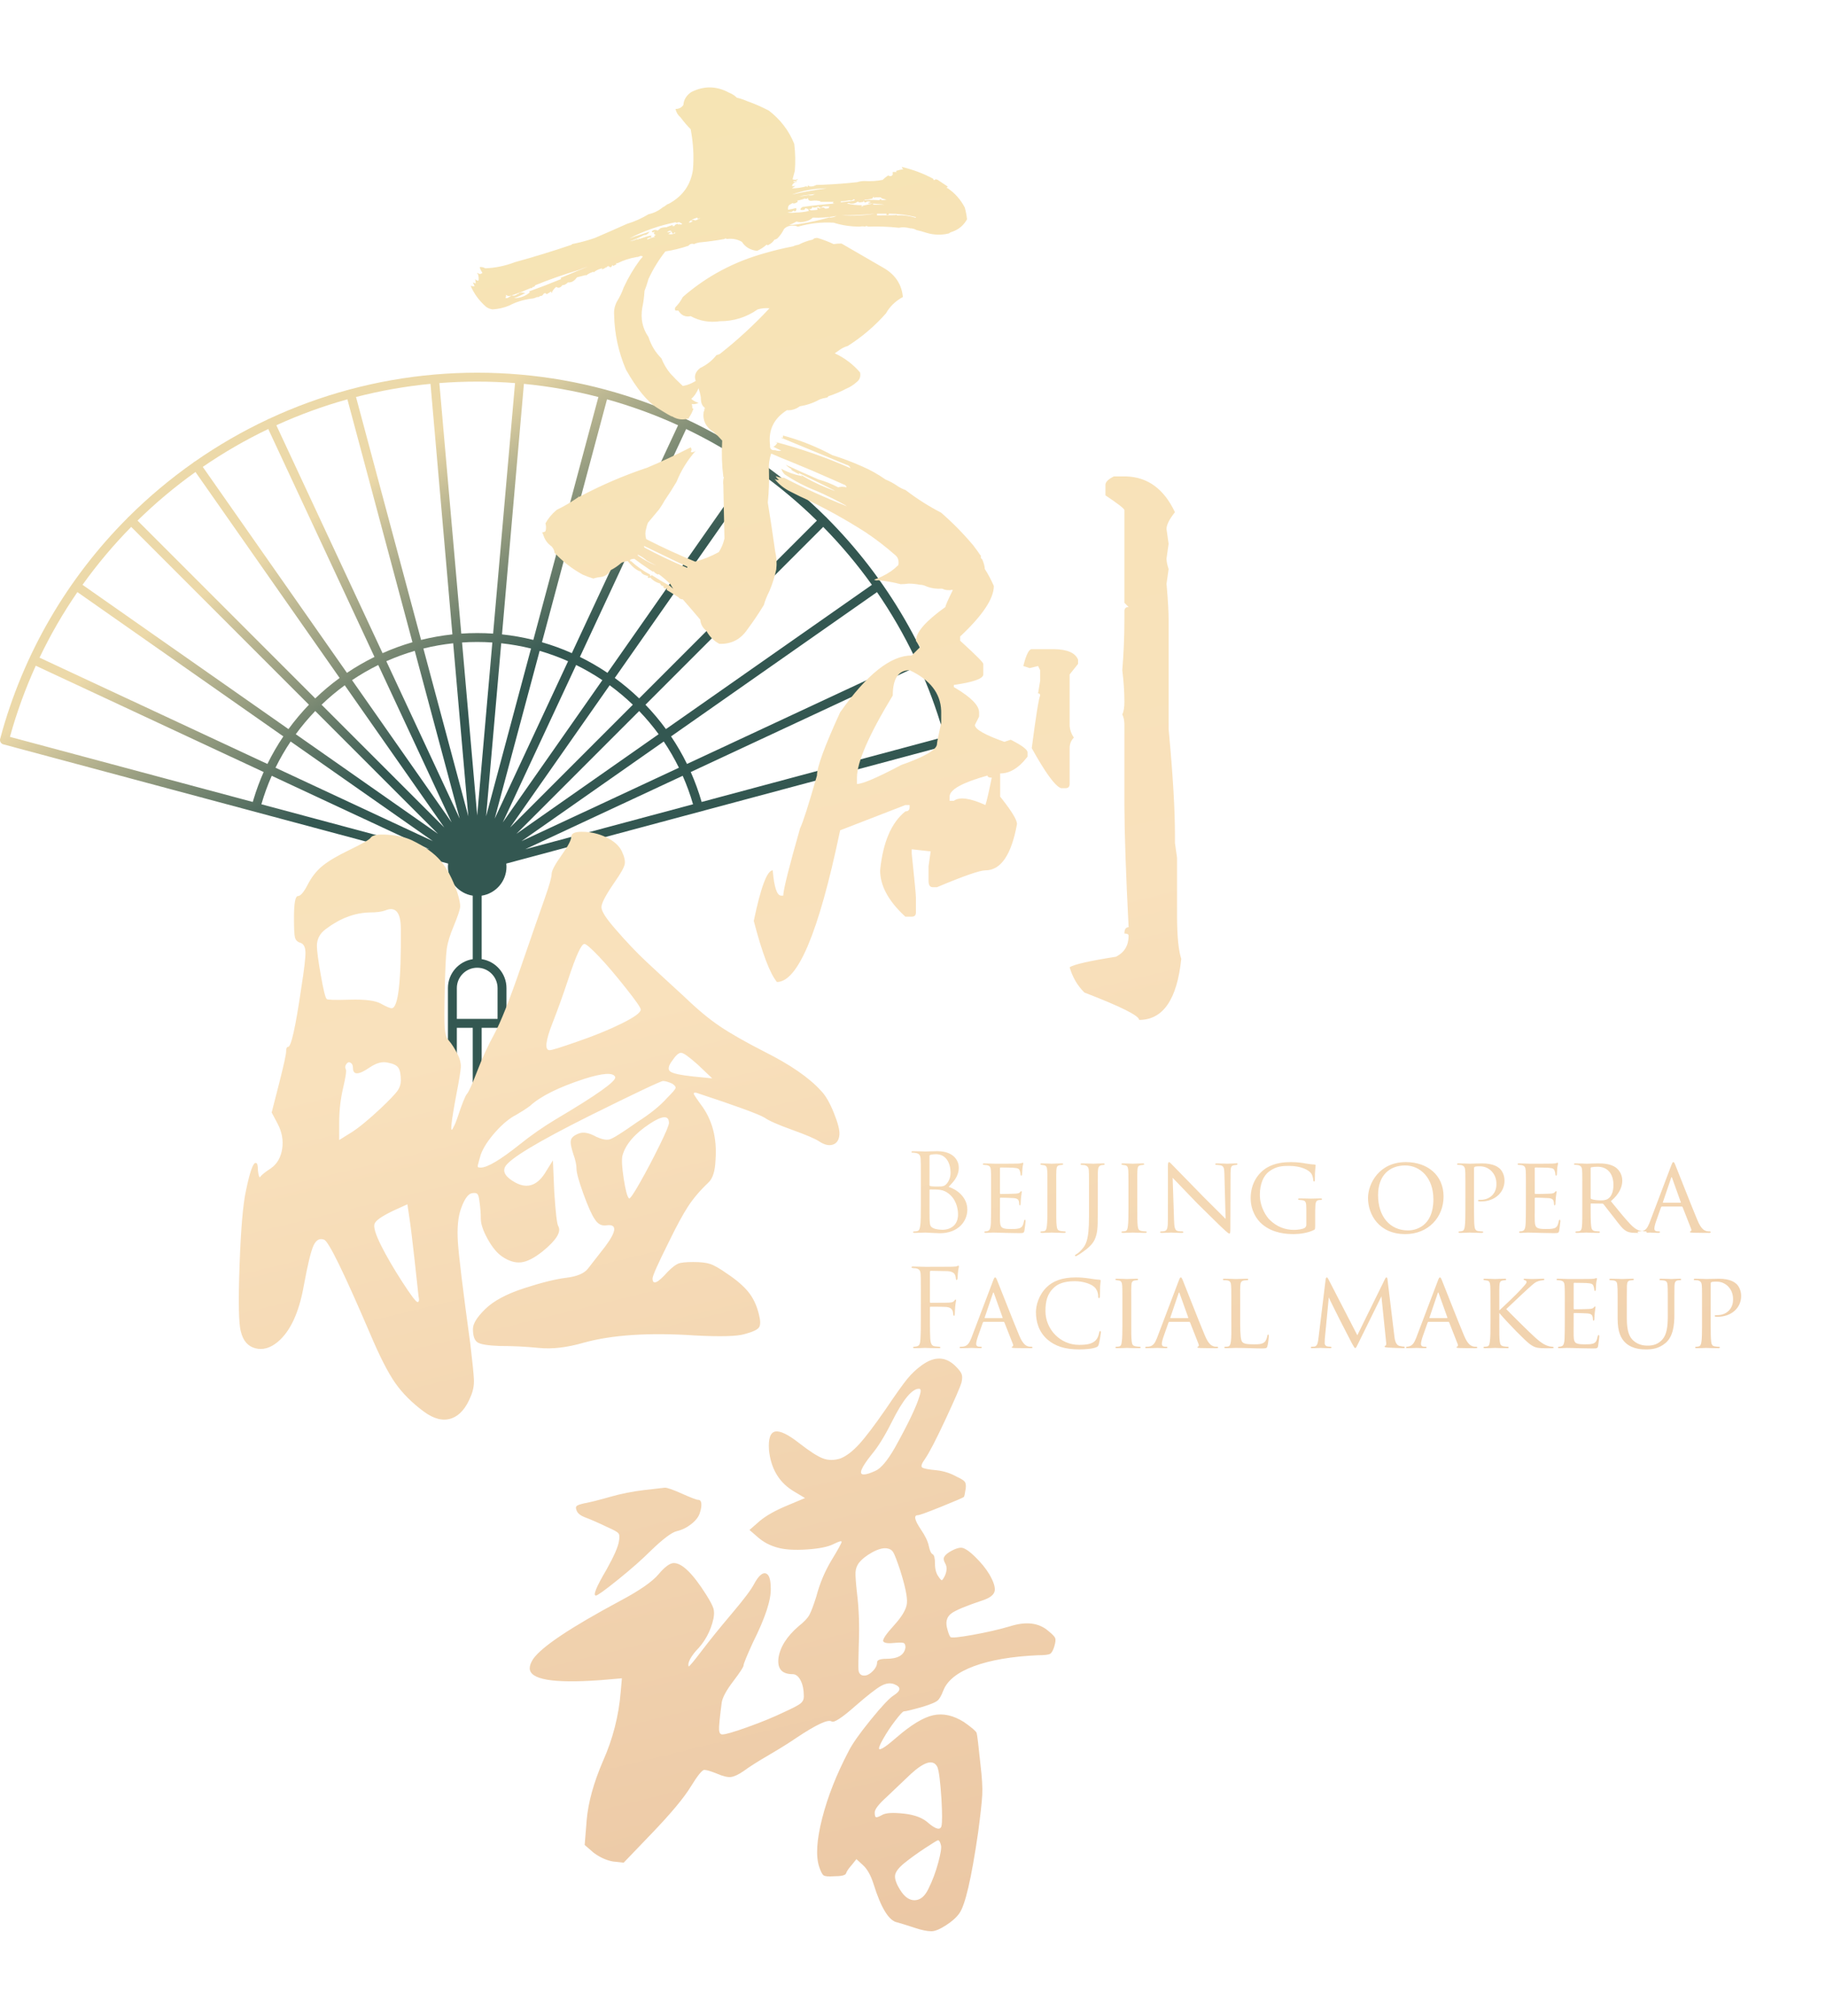
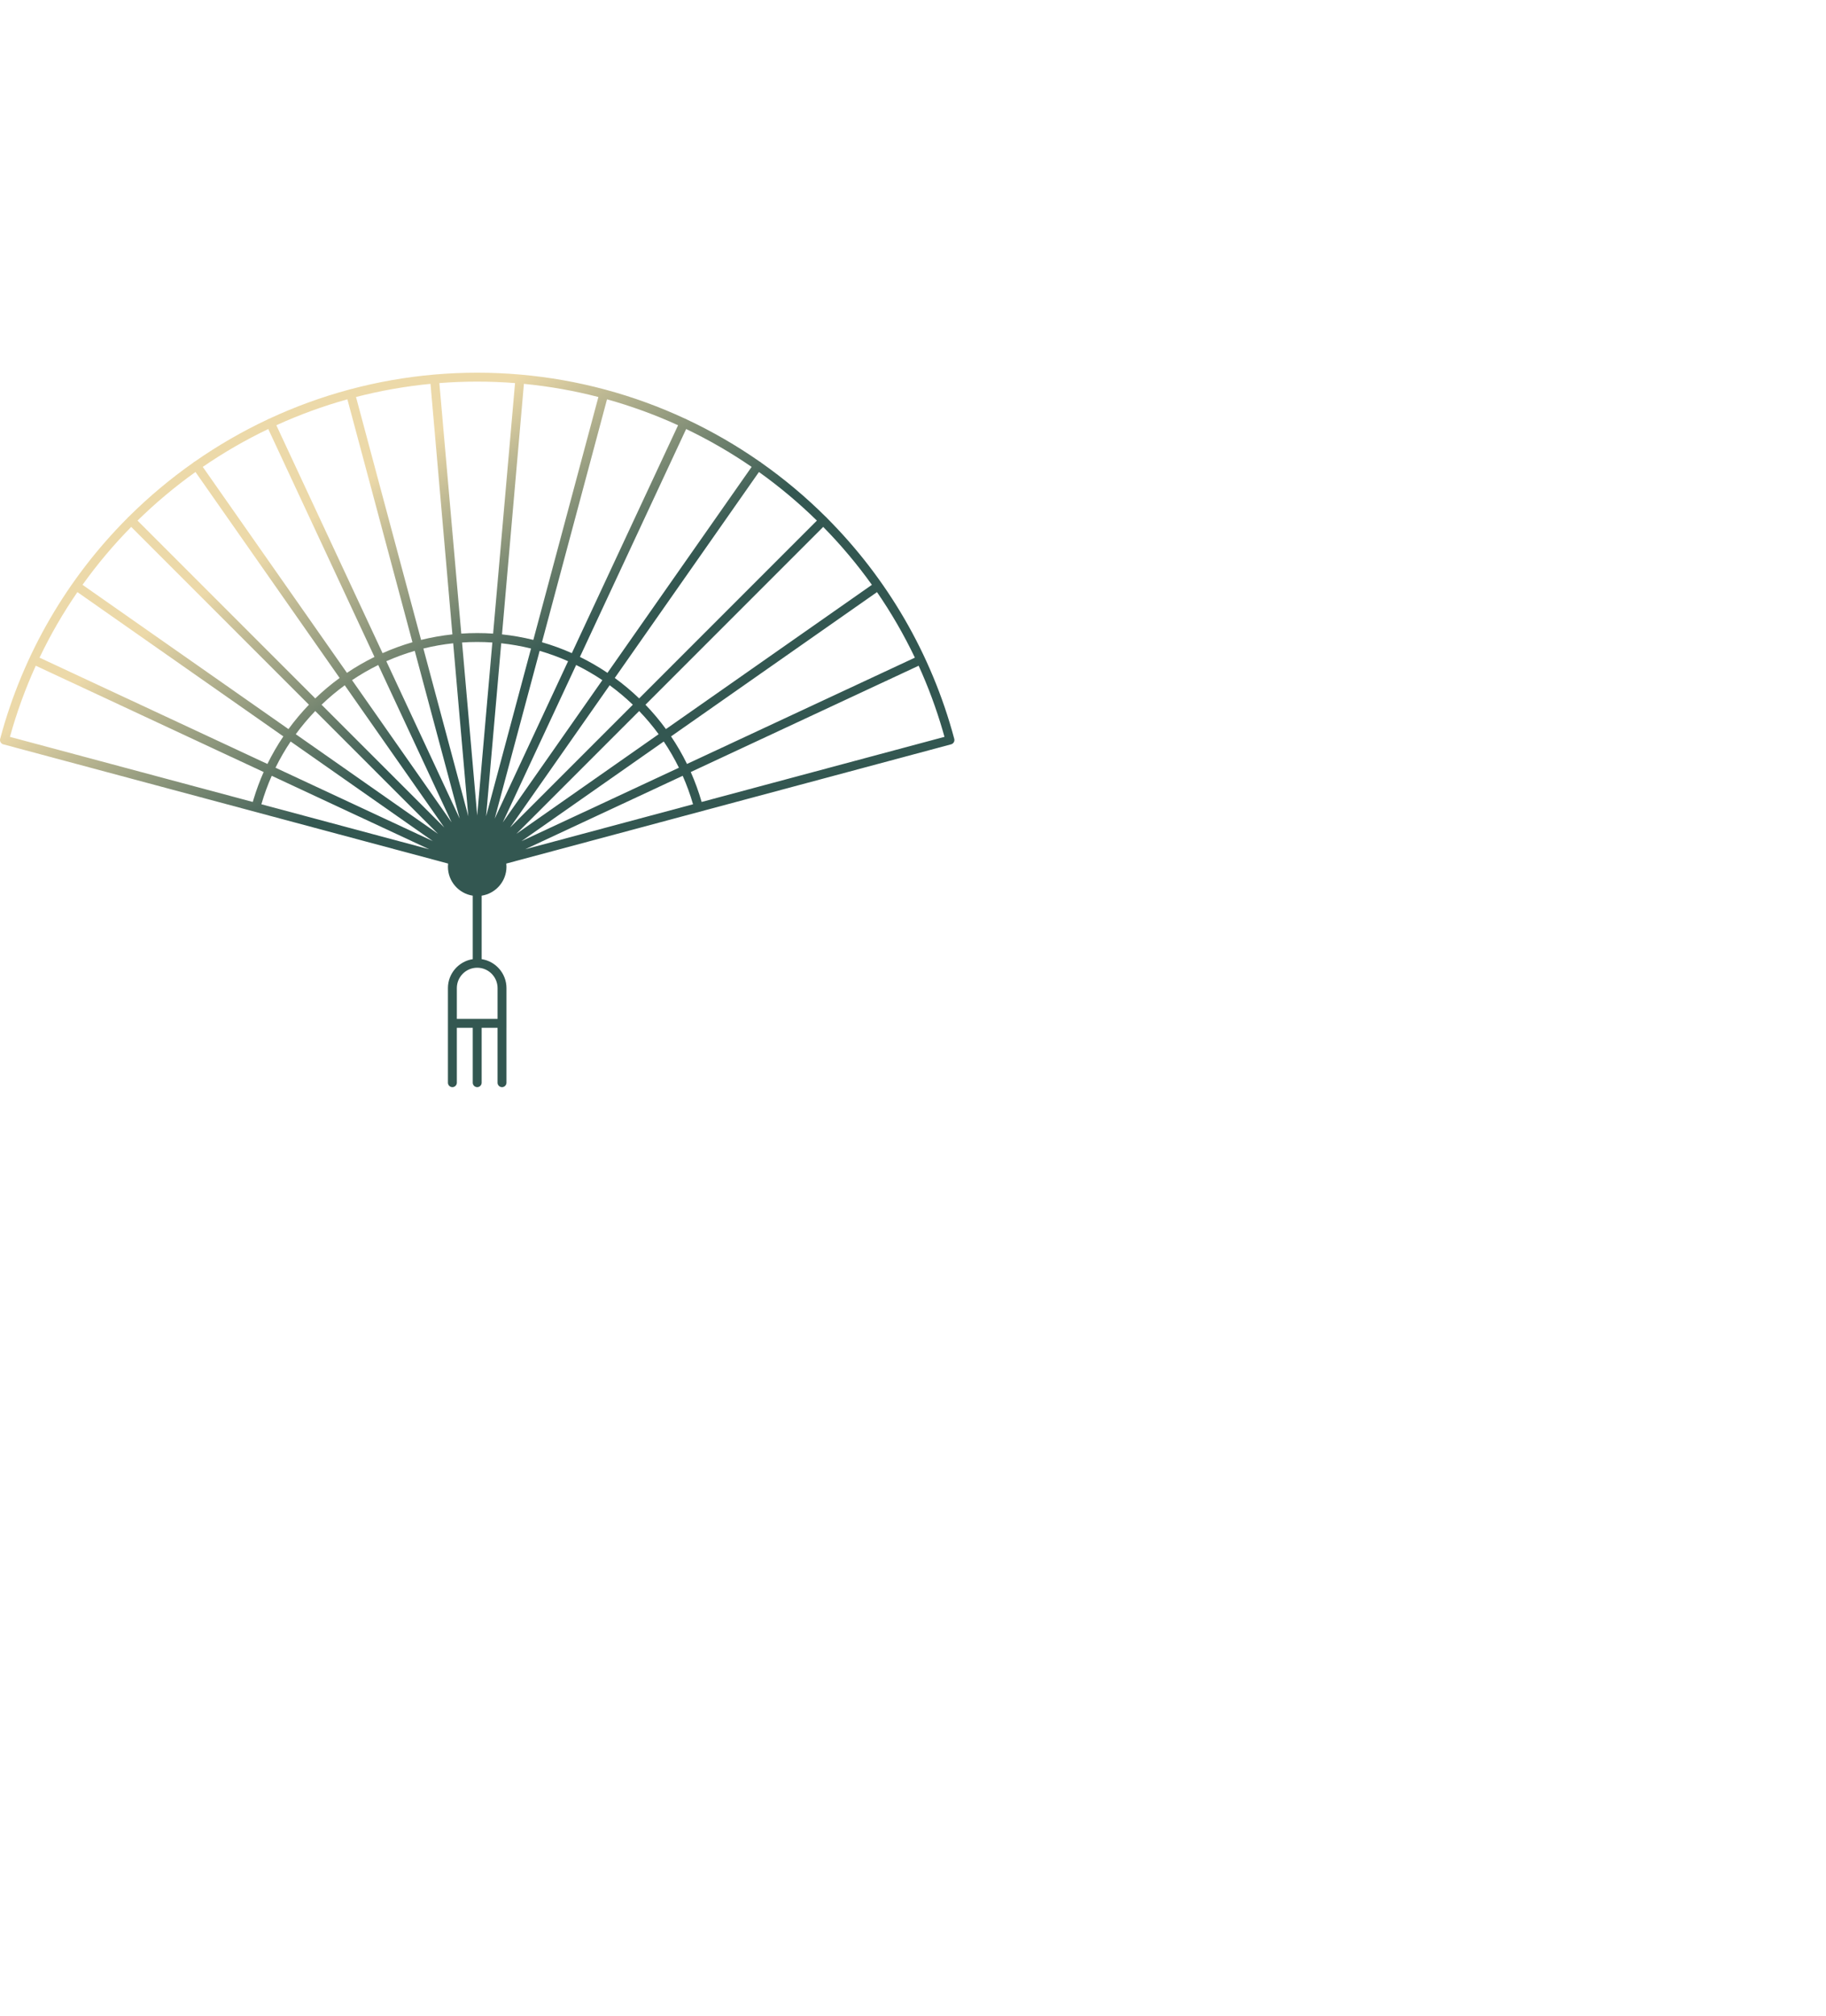
<svg xmlns="http://www.w3.org/2000/svg" width="280px" height="309px" viewBox="0 0 280 309" version="1.1">
  <title>logo</title>
  <desc>Created with Sketch.</desc>
  <defs>
    <linearGradient x1="25.436%" y1="27.186%" x2="46.588%" y2="50%" id="linearGradient-1">
      <stop stop-color="#ECD9A9" offset="0%" />
      <stop stop-color="#335751" offset="100%" />
    </linearGradient>
    <filter x="-21.6%" y="-17.6%" width="143.3%" height="135.2%" filterUnits="objectBoundingBox" id="filter-2">
      <feOffset dx="-10" dy="12" in="SourceAlpha" result="shadowOffsetOuter1" />
      <feGaussianBlur stdDeviation="7" in="shadowOffsetOuter1" result="shadowBlurOuter1" />
      <feColorMatrix values="0 0 0 0 0   0 0 0 0 0   0 0 0 0 0  0 0 0 0.196 0" type="matrix" in="shadowBlurOuter1" result="shadowMatrixOuter1" />
      <feMerge>
        <feMergeNode in="shadowMatrixOuter1" />
        <feMergeNode in="SourceGraphic" />
      </feMerge>
    </filter>
    <linearGradient x1="30.193%" y1="0%" x2="50%" y2="100%" id="linearGradient-3">
      <stop stop-color="#F6E4B4" offset="0%" />
      <stop stop-color="#F9E1BC" offset="47.096%" />
      <stop stop-color="#EBC7A4" offset="100%" />
    </linearGradient>
  </defs>
  <g id="页面-1" stroke="none" stroke-width="1" fill="none" fill-rule="evenodd">
    <g id="首页" transform="translate(-591, -238)">
      <g id="logo" transform="translate(591, 239)">
        <g id="编组" transform="translate(0, 55.237)" fill="url(#linearGradient-1)">
          <path d="M73.175,0.889 C75.389,0.889 77.586,0.985 79.761,1.175 L79.776,1.176 L79.776,1.176 L79.796,1.178 C84.215,1.565 88.543,2.336 92.741,3.461 C92.752,3.463 92.764,3.465 92.776,3.468 L92.816,3.481 C97.041,4.619 101.135,6.115 105.057,7.939 C105.098,7.948 105.138,7.963 105.178,7.981 C105.219,8 105.257,8.023 105.292,8.048 C109.204,9.885 112.945,12.049 116.475,14.51 C116.521,14.528 116.567,14.553 116.611,14.584 C116.652,14.613 116.69,14.647 116.723,14.683 C120.25,17.164 123.564,19.942 126.625,22.987 C126.661,23.009 126.693,23.036 126.724,23.066 C126.755,23.098 126.783,23.132 126.807,23.168 C135.952,32.329 142.817,43.886 146.327,57.016 C146.377,57.208 146.342,57.407 146.237,57.565 C146.231,57.572 146.226,57.579 146.221,57.586 C146.211,57.602 146.2,57.616 146.188,57.63 C146.174,57.647 146.158,57.664 146.142,57.68 C146.137,57.685 146.131,57.69 146.126,57.694 C146.101,57.719 146.073,57.741 146.043,57.761 L146.04,57.762 C146.021,57.776 146.004,57.786 145.986,57.796 L146.04,57.762 C146.019,57.777 145.995,57.791 145.971,57.803 C145.931,57.824 145.887,57.841 145.841,57.853 L77.637,76.128 C77.654,76.289 77.663,76.452 77.663,76.617 C77.663,78.857 76.01,80.72 73.858,81.05 L73.858,90.78 C76.01,91.11 77.663,92.974 77.663,95.214 L77.663,101.303 L77.661,101.303 L77.662,109.715 C77.662,110.094 77.356,110.398 76.979,110.398 C76.602,110.398 76.296,110.094 76.296,109.715 L76.295,101.303 L73.857,101.303 L73.858,109.715 C73.858,110.094 73.552,110.398 73.175,110.398 C72.798,110.398 72.492,110.094 72.492,109.715 L72.491,101.303 L70.051,101.303 L70.052,109.715 C70.052,110.094 69.746,110.398 69.369,110.398 C68.992,110.398 68.686,110.094 68.686,109.715 L68.686,95.214 C68.686,92.973 70.34,91.11 72.492,90.78 L72.491,81.05 C70.34,80.72 68.686,78.857 68.686,76.617 C68.686,76.451 68.695,76.288 68.713,76.128 L0.509,57.853 C0.437,57.834 0.37,57.803 0.311,57.764 C0.311,57.763 0.31,57.763 0.309,57.762 C0.276,57.74 0.251,57.721 0.229,57.7 L0.309,57.762 C0.274,57.738 0.241,57.711 0.211,57.683 C0.192,57.665 0.175,57.647 0.159,57.627 C0.153,57.619 0.147,57.611 0.141,57.602 C0.126,57.584 0.113,57.565 0.101,57.545 C0.094,57.533 0.087,57.52 0.08,57.508 C0.074,57.496 0.069,57.484 0.063,57.472 C-0.002,57.332 -0.018,57.172 0.022,57.016 C3.532,43.887 10.396,32.33 19.542,23.169 C19.566,23.133 19.594,23.099 19.626,23.066 C19.656,23.036 19.689,23.009 19.723,22.986 C22.785,19.942 26.1,17.163 29.627,14.683 C29.66,14.647 29.697,14.613 29.739,14.584 C29.782,14.553 29.828,14.528 29.876,14.509 C33.405,12.048 37.146,9.885 41.058,8.048 C41.093,8.023 41.131,8 41.172,7.981 C41.211,7.963 41.252,7.948 41.294,7.938 C45.215,6.114 49.308,4.619 53.533,3.481 C53.546,3.476 53.56,3.472 53.574,3.468 L53.607,3.462 C57.806,2.336 62.134,1.565 66.553,1.178 C66.56,1.178 66.567,1.177 66.573,1.176 L66.6,1.174 C68.771,0.985 70.964,0.889 73.175,0.889 Z M73.175,92.094 C71.453,92.094 70.052,93.496 70.052,95.214 L70.052,99.937 L76.297,99.937 L76.297,95.214 C76.297,93.496 74.896,92.094 73.175,92.094 Z M104.683,62.676 L80.533,73.936 L106.27,67.04 C105.835,65.536 105.304,64.079 104.683,62.676 Z M40.08,67.04 L65.814,73.936 L41.667,62.676 C41.046,64.079 40.514,65.536 40.08,67.04 Z M42.244,61.439 L66.385,72.695 L44.568,57.419 C43.708,58.697 42.931,60.04 42.244,61.439 Z M101.782,57.419 L79.969,72.693 L104.106,61.439 C103.419,60.04 102.641,58.697 101.782,57.419 Z M98.009,52.747 L79.179,71.577 L100.996,56.3 C100.079,55.046 99.08,53.86 98.009,52.747 Z M45.352,56.301 L67.169,71.577 L48.34,52.747 C47.269,53.86 46.27,55.047 45.352,56.301 Z M93.486,48.8 L78.219,70.603 L97.041,51.781 C95.924,50.708 94.736,49.713 93.486,48.8 Z M49.309,51.781 L68.127,70.6 L52.863,48.8 C51.614,49.713 50.426,50.708 49.309,51.781 Z M53.983,48.016 L69.251,69.82 L58.002,45.692 C56.609,46.377 55.267,47.154 53.983,48.016 Z M88.347,45.692 L77.096,69.82 L92.366,48.016 C91.082,47.154 89.74,46.377 88.347,45.692 Z M59.239,45.114 L70.49,69.243 L63.599,43.523 C62.105,43.956 60.648,44.489 59.239,45.114 Z M82.75,43.522 L75.858,69.243 L87.11,45.114 C85.7,44.489 84.244,43.956 82.75,43.522 Z M64.921,43.168 L71.812,68.889 L69.491,42.361 C67.939,42.528 66.413,42.799 64.921,43.168 Z M76.858,42.361 L74.538,68.881 L81.428,43.167 C79.936,42.799 78.41,42.527 76.858,42.361 Z M73.175,42.164 C72.396,42.164 71.621,42.19 70.853,42.242 L73.174,68.765 L75.496,42.242 C74.727,42.19 73.954,42.164 73.175,42.164 Z M1.522,56.707 L38.76,66.686 L38.894,66.233 C39.324,64.812 39.837,63.432 40.428,62.099 L5.485,45.803 C3.899,49.289 2.569,52.931 1.522,56.707 Z M140.865,45.804 L105.921,62.098 C106.575,63.573 107.134,65.104 107.589,66.686 L144.827,56.707 L144.554,55.748 C143.553,52.314 142.316,48.994 140.865,45.804 Z M6.062,44.567 L41.005,60.861 C41.727,59.389 42.544,57.978 43.448,56.635 L11.869,34.521 C9.688,37.691 7.743,41.047 6.062,44.567 Z M134.481,34.521 L102.901,56.635 C103.806,57.978 104.623,59.389 105.344,60.861 L140.288,44.567 C138.607,41.047 136.661,37.691 134.481,34.521 Z M12.653,33.404 L44.233,55.517 C45.197,54.198 46.247,52.95 47.374,51.781 L20.119,24.526 C17.412,27.277 14.914,30.244 12.653,33.404 Z M126.231,24.526 L98.976,51.781 C100.103,52.95 101.152,54.197 102.116,55.516 L133.697,33.404 C131.436,30.244 128.937,27.277 126.231,24.526 Z M21.087,23.559 L48.342,50.815 C49.516,49.686 50.765,48.639 52.08,47.681 L29.974,16.11 C26.826,18.358 23.854,20.848 21.087,23.559 Z M116.376,16.11 L94.27,47.681 C95.584,48.639 96.833,49.686 98.008,50.814 L125.262,23.559 C122.496,20.849 119.524,18.358 116.376,16.11 Z M31.093,15.327 L53.2,46.896 C54.548,45.989 55.959,45.173 57.423,44.454 L41.136,9.523 C37.636,11.197 34.278,13.139 31.093,15.327 Z M105.214,9.523 L88.925,44.454 C90.389,45.172 91.8,45.989 93.149,46.896 L115.256,15.327 C112.071,13.139 108.714,11.197 105.214,9.523 Z M42.373,8.945 L58.662,43.876 C60.143,43.217 61.674,42.658 63.245,42.203 L53.269,4.97 C49.52,6.014 45.878,7.346 42.373,8.945 Z M93.08,4.97 L83.104,42.203 C84.675,42.657 86.206,43.217 87.687,43.875 L103.977,8.945 C100.472,7.346 96.83,6.014 93.08,4.97 Z M54.591,4.615 L64.567,41.848 C66.135,41.459 67.74,41.174 69.372,41 L66.012,2.599 C62.122,2.975 58.306,3.654 54.591,4.615 Z M80.336,2.599 L76.977,41 C78.609,41.174 80.214,41.459 81.782,41.848 L91.758,4.615 C88.043,3.654 84.226,2.975 80.336,2.599 Z M73.175,2.255 C71.226,2.255 69.291,2.331 67.373,2.48 L70.733,40.881 C71.541,40.826 72.356,40.798 73.175,40.798 C73.994,40.798 74.808,40.826 75.615,40.881 L78.976,2.48 C77.058,2.331 75.123,2.255 73.175,2.255 Z" id="形状结合" />
        </g>
        <g id="编组" filter="url(#filter-2)" transform="translate(46.596, 0)" fill="url(#linearGradient-3)" fill-rule="nonzero">
-           <path d="M104.782,196.237 C106.714,194.848 108.435,194.908 109.945,196.418 C110.428,196.901 110.73,197.293 110.851,197.595 C110.972,197.897 110.972,198.32 110.851,198.864 C110.67,199.528 109.855,201.415 108.405,204.525 C106.956,207.635 105.899,209.673 105.235,210.639 C104.752,211.304 104.601,211.726 104.782,211.908 C104.963,212.089 105.718,212.24 107.046,212.361 C108.133,212.481 109.16,212.813 110.126,213.357 C110.791,213.659 111.198,213.916 111.349,214.127 C111.5,214.338 111.545,214.686 111.485,215.169 C111.364,215.954 111.274,216.376 111.213,216.437 C111.092,216.558 109.945,217.056 107.771,217.931 C105.597,218.807 104.389,219.245 104.148,219.245 C103.483,219.245 103.634,219.97 104.601,221.419 C105.265,222.385 105.673,223.231 105.824,223.955 C105.974,224.68 106.171,225.103 106.412,225.224 C106.654,225.344 106.775,225.827 106.775,226.673 C106.775,227.518 106.956,228.183 107.318,228.666 C107.56,229.028 107.726,229.209 107.816,229.209 C107.907,229.209 108.073,228.968 108.315,228.485 C108.617,227.76 108.632,227.156 108.36,226.673 C108.088,226.19 108.043,225.827 108.224,225.586 C108.405,225.284 108.783,224.982 109.356,224.68 C109.93,224.378 110.398,224.227 110.76,224.227 C111.243,224.227 111.953,224.68 112.889,225.586 C113.825,226.492 114.565,227.398 115.108,228.303 C115.773,229.451 116.044,230.311 115.924,230.885 C115.803,231.459 115.199,231.927 114.112,232.289 C111.576,233.135 109.975,233.799 109.311,234.282 C108.647,234.765 108.405,235.46 108.586,236.365 C108.767,237.15 108.949,237.664 109.13,237.905 C109.251,238.086 110.398,237.981 112.572,237.588 C114.746,237.196 116.648,236.758 118.279,236.275 C120.755,235.49 122.717,235.731 124.167,236.999 C124.771,237.483 125.118,237.845 125.208,238.086 C125.299,238.328 125.254,238.751 125.073,239.355 C124.891,239.959 124.68,240.336 124.439,240.487 C124.197,240.638 123.563,240.713 122.536,240.713 C118.551,240.895 115.29,241.453 112.753,242.389 C110.217,243.325 108.647,244.578 108.043,246.148 C107.741,246.933 107.439,247.447 107.137,247.688 C106.835,247.93 106.11,248.232 104.963,248.594 C103.272,249.077 102.276,249.319 101.974,249.319 C101.793,249.379 101.355,249.862 100.66,250.768 C99.966,251.674 99.347,252.61 98.803,253.576 C98.26,254.543 98.079,255.056 98.26,255.116 C98.562,255.177 99.437,254.573 100.887,253.305 C103.121,251.372 104.993,250.24 106.503,249.908 C108.013,249.576 109.583,249.923 111.213,250.949 C112.421,251.795 113.07,252.353 113.161,252.625 C113.251,252.897 113.448,254.512 113.75,257.471 C113.991,259.464 114.082,261.019 114.021,262.137 C113.961,263.254 113.75,265.171 113.387,267.889 C112.361,274.954 111.394,279.091 110.489,280.299 C110.066,280.902 109.386,281.506 108.45,282.11 C107.514,282.714 106.775,283.016 106.231,283.016 C105.567,283.016 104.691,282.835 103.604,282.473 C102.517,282.11 101.642,281.839 100.977,281.657 C99.709,281.416 98.501,279.453 97.354,275.769 C96.931,274.441 96.388,273.475 95.723,272.871 L95.723,272.871 L94.727,271.965 L94.002,272.871 L93.849,273.047 C93.458,273.507 93.222,273.87 93.142,274.139 C93.051,274.441 92.432,274.592 91.285,274.592 C90.439,274.652 89.911,274.607 89.7,274.456 C89.488,274.305 89.262,273.867 89.02,273.142 C88.477,271.512 88.628,269.036 89.473,265.715 C90.319,262.393 91.677,258.951 93.549,255.388 C94.093,254.301 95.21,252.716 96.901,250.632 C98.592,248.549 99.769,247.296 100.434,246.873 C101.581,246.148 101.611,245.575 100.524,245.152 C99.92,244.91 99.241,245.001 98.486,245.424 C97.731,245.846 96.418,246.873 94.546,248.504 C92.493,250.315 91.285,251.1 90.922,250.859 C90.379,250.496 88.567,251.342 85.487,253.395 C84.467,254.093 83.245,254.862 81.819,255.703 L81.819,255.703 L81.275,256.022 C79.615,256.988 78.331,257.804 77.425,258.468 C76.64,259.011 75.991,259.313 75.478,259.374 C74.965,259.434 74.225,259.253 73.259,258.83 C72.353,258.468 71.734,258.287 71.402,258.287 C71.069,258.287 70.375,259.147 69.318,260.868 C68.261,262.589 66.284,264.96 63.385,267.979 L63.385,267.979 L59.037,272.508 L57.406,272.327 L57.099,272.265 C56.181,272.053 55.287,271.621 54.417,270.968 L54.417,270.968 L53.058,269.791 L53.33,266.439 L53.366,265.963 C53.607,263.248 54.441,260.236 55.866,256.928 C57.376,253.546 58.282,250.013 58.584,246.33 L58.584,246.33 L58.765,244.246 L55.595,244.518 L55.192,244.547 C48.153,245.039 44.634,244.425 44.634,242.706 C44.634,242.284 44.815,241.8 45.177,241.257 C46.506,239.385 50.945,236.426 58.493,232.38 C61.452,230.81 63.415,229.451 64.381,228.303 C65.348,227.156 66.133,226.582 66.736,226.582 C68.005,226.582 69.665,228.213 71.719,231.474 C72.323,232.44 72.685,233.135 72.806,233.557 C72.926,233.98 72.926,234.493 72.806,235.097 C72.383,237.03 71.477,238.69 70.088,240.079 C69.182,241.166 68.82,241.951 69.001,242.434 C69.122,242.434 69.801,241.619 71.039,239.989 C72.277,238.358 73.817,236.456 75.659,234.282 C77.501,232.108 78.633,230.598 79.056,229.753 C79.72,228.545 80.309,228.017 80.822,228.167 C81.336,228.318 81.592,229.088 81.592,230.477 C81.653,232.229 80.747,234.976 78.875,238.721 C77.909,240.834 77.425,242.012 77.425,242.253 C77.425,242.495 76.897,243.31 75.84,244.699 C74.783,246.088 74.195,247.175 74.074,247.96 C73.772,250.255 73.636,251.644 73.666,252.127 C73.696,252.61 73.862,252.852 74.164,252.852 C74.648,252.852 75.946,252.474 78.06,251.719 C80.173,250.964 82.045,250.195 83.676,249.409 C85.004,248.806 85.835,248.368 86.167,248.096 C86.499,247.824 86.665,247.477 86.665,247.054 C86.665,246.028 86.499,245.197 86.167,244.563 C85.835,243.929 85.427,243.612 84.944,243.612 C83.313,243.612 82.589,242.797 82.77,241.166 C83.011,239.475 84.038,237.845 85.85,236.275 C86.695,235.61 87.254,235.022 87.526,234.508 C87.797,233.995 88.145,233.074 88.567,231.746 C89.111,229.692 89.896,227.82 90.922,226.129 C91.949,224.438 92.462,223.502 92.462,223.321 C92.462,223.14 92.04,223.261 91.194,223.684 C90.349,224.106 88.99,224.378 87.118,224.499 C85.246,224.62 83.766,224.529 82.679,224.227 C81.532,223.925 80.535,223.412 79.69,222.687 L79.69,222.687 L78.331,221.51 L79.781,220.241 L79.995,220.061 C80.952,219.28 82.3,218.525 84.038,217.796 L84.038,217.796 L86.846,216.618 L85.034,215.531 L84.778,215.368 C82.763,214.035 81.61,212.005 81.321,209.281 C81.2,207.529 81.517,206.578 82.272,206.427 C83.027,206.276 84.249,206.865 85.94,208.194 C87.571,209.462 88.794,210.247 89.609,210.549 C90.424,210.851 91.315,210.851 92.281,210.549 C93.187,210.187 94.138,209.462 95.135,208.375 C96.131,207.288 97.505,205.476 99.256,202.94 C100.766,200.705 101.853,199.181 102.517,198.365 C103.181,197.55 103.936,196.841 104.782,196.237 Z M107.228,269.066 C107.046,269.127 106.382,269.534 105.235,270.289 C104.087,271.044 103.061,271.784 102.155,272.508 C101.249,273.233 100.751,273.867 100.66,274.411 C100.57,274.954 100.826,275.709 101.43,276.675 C102.094,277.762 102.849,278.291 103.695,278.26 C104.54,278.23 105.235,277.641 105.778,276.494 C106.382,275.286 106.88,273.958 107.273,272.508 C107.665,271.059 107.801,270.153 107.68,269.791 C107.56,269.308 107.409,269.066 107.228,269.066 Z M107.137,257.834 C106.533,256.626 105.174,256.988 103.061,258.921 C101.793,260.129 100.555,261.306 99.347,262.454 C98.139,263.541 97.535,264.326 97.535,264.809 C97.535,265.231 97.595,265.473 97.716,265.533 C97.837,265.594 98.169,265.473 98.713,265.171 C99.256,264.869 100.358,264.809 102.019,264.99 C103.68,265.171 104.933,265.654 105.778,266.439 C106.926,267.405 107.59,267.556 107.771,266.892 C107.892,266.349 107.892,264.99 107.771,262.816 C107.59,260.038 107.379,258.377 107.137,257.834 Z M99.347,224.318 C98.743,224.257 98.003,224.469 97.127,224.952 C96.252,225.435 95.572,225.978 95.089,226.582 C94.787,227.005 94.621,227.473 94.591,227.986 C94.561,228.5 94.636,229.572 94.818,231.202 C95.119,233.618 95.21,236.275 95.089,239.173 C95.029,241.227 95.014,242.48 95.044,242.933 C95.074,243.386 95.27,243.672 95.633,243.793 C96.116,243.914 96.614,243.733 97.127,243.25 C97.641,242.767 97.897,242.284 97.897,241.8 C97.897,241.438 98.381,241.257 99.347,241.257 C101.098,241.257 102.064,240.683 102.245,239.536 C102.245,239.173 102.17,238.947 102.019,238.856 C101.868,238.766 101.43,238.751 100.706,238.811 C99.619,238.932 99,238.856 98.849,238.585 C98.698,238.313 99.256,237.483 100.524,236.094 C101.732,234.765 102.381,233.648 102.472,232.742 C102.562,231.836 102.215,230.145 101.43,227.669 C100.947,226.22 100.6,225.314 100.388,224.952 C100.177,224.589 99.83,224.378 99.347,224.318 Z M65.332,215.033 C65.665,215.003 66.54,215.305 67.959,215.939 C69.379,216.573 70.209,216.89 70.45,216.89 C70.752,216.89 70.918,217.086 70.949,217.479 C70.979,217.871 70.903,218.339 70.722,218.883 C70.541,219.487 70.103,220.06 69.409,220.604 C68.714,221.147 67.974,221.51 67.189,221.691 C66.404,221.872 65.046,222.899 63.113,224.771 C61.845,226.039 60.199,227.488 58.176,229.119 C56.153,230.749 55.021,231.564 54.779,231.564 C54.296,231.564 54.84,230.236 56.41,227.579 C57.557,225.525 58.191,224.076 58.312,223.231 C58.433,222.627 58.403,222.219 58.222,222.008 C58.04,221.796 57.467,221.479 56.5,221.057 C55.112,220.392 54.009,219.909 53.194,219.607 C52.379,219.305 51.911,218.913 51.79,218.43 C51.669,218.128 51.7,217.916 51.881,217.796 C52.062,217.675 52.424,217.554 52.968,217.433 C53.934,217.252 55.263,216.92 56.953,216.437 C58.644,215.954 60.381,215.607 62.162,215.395 C63.943,215.184 65,215.063 65.332,215.033 Z M104.329,199.86 C103.242,199.86 101.853,201.551 100.162,204.933 C99.075,207.107 98.048,208.767 97.082,209.915 C95.391,212.028 94.999,213.055 95.905,212.995 C96.267,212.995 96.841,212.813 97.626,212.451 C98.471,212.089 99.468,210.911 100.615,208.918 C102.668,205.235 103.936,202.577 104.419,200.947 C104.661,200.222 104.631,199.86 104.329,199.86 Z M52.612,114.494 C53.952,114.494 55.209,114.779 56.382,115.349 C57.555,115.919 58.342,116.622 58.744,117.46 C59.146,118.298 59.297,118.968 59.196,119.471 C59.096,119.973 58.577,120.895 57.638,122.235 C56.298,124.178 55.628,125.452 55.628,126.055 C55.628,126.658 56.331,127.764 57.739,129.372 C59.414,131.316 61.023,133.008 62.564,134.449 C64.106,135.89 66.049,137.682 68.395,139.827 C70.338,141.704 72.131,143.195 73.773,144.3 C75.415,145.406 77.677,146.696 80.558,148.171 C84.579,150.181 87.495,152.192 89.304,154.202 C89.974,154.872 90.628,155.995 91.264,157.57 C91.901,159.145 92.186,160.267 92.119,160.938 C92.052,161.742 91.717,162.244 91.114,162.445 C90.51,162.647 89.807,162.479 89.002,161.943 C88.399,161.541 87.025,160.954 84.881,160.184 C82.736,159.413 81.329,158.793 80.659,158.324 C79.788,157.788 76.303,156.514 70.204,154.504 C69.869,154.437 69.735,154.504 69.802,154.705 C69.936,154.973 70.271,155.476 70.807,156.213 C72.617,158.558 73.387,161.44 73.119,164.858 C73.052,166.534 72.684,167.673 72.014,168.276 C70.74,169.482 69.701,170.705 68.897,171.945 C68.093,173.185 67.121,174.978 65.982,177.323 C64.307,180.674 63.469,182.551 63.469,182.953 C63.469,184.025 64.24,183.69 65.781,181.948 C66.451,181.277 66.987,180.858 67.389,180.691 C67.791,180.523 68.562,180.44 69.701,180.44 C70.841,180.44 71.712,180.54 72.315,180.741 C72.918,180.942 73.79,181.445 74.929,182.249 C76.336,183.187 77.408,184.109 78.146,185.014 C78.883,185.918 79.419,187.041 79.754,188.381 C80.022,189.386 80.039,190.073 79.804,190.442 C79.57,190.811 78.816,191.162 77.543,191.498 C76.403,191.833 73.89,191.9 70.003,191.699 C62.966,191.229 57.27,191.598 52.914,192.804 C50.367,193.542 48.088,193.81 46.078,193.609 C44.067,193.408 42.023,193.307 39.946,193.307 C38.203,193.24 37.097,193.056 36.628,192.754 C36.159,192.453 35.925,191.766 35.925,190.693 C35.925,189.889 36.561,188.867 37.835,187.627 C39.108,186.387 41.085,185.332 43.766,184.461 C46.446,183.589 48.608,183.053 50.25,182.852 C51.892,182.651 52.997,182.182 53.567,181.445 C54.137,180.708 55.025,179.568 56.231,178.027 C57.973,175.681 58.04,174.609 56.432,174.81 C55.695,174.944 55.092,174.643 54.623,173.905 C54.153,173.235 53.567,171.928 52.863,169.985 C52.16,168.041 51.808,166.768 51.808,166.165 C51.808,165.562 51.64,164.791 51.305,163.853 C50.97,162.848 50.853,162.144 50.953,161.742 C51.054,161.34 51.456,161.005 52.16,160.737 C52.863,160.468 53.751,160.636 54.824,161.239 C55.695,161.641 56.382,161.775 56.884,161.641 C57.387,161.507 58.778,160.636 61.056,159.028 C63.067,157.754 64.608,156.514 65.68,155.308 C66.485,154.504 66.92,154.001 66.987,153.8 C67.054,153.599 66.887,153.365 66.485,153.097 C65.881,152.828 65.412,152.694 65.077,152.694 C64.742,152.694 60.989,154.47 53.818,158.022 C45.776,162.043 41.454,164.657 40.85,165.863 C40.448,166.668 40.984,167.472 42.459,168.276 C44.335,169.281 45.91,168.678 47.184,166.466 L47.184,166.466 L48.189,164.858 L48.39,169.583 L48.411,169.915 C48.605,172.858 48.799,174.523 48.993,174.911 C49.529,175.782 48.725,177.089 46.58,178.831 C45.307,179.836 44.218,180.389 43.313,180.49 C42.409,180.59 41.454,180.306 40.448,179.635 C39.644,179.099 38.89,178.195 38.187,176.921 C37.483,175.648 37.131,174.609 37.131,173.805 C37.131,173.001 37.064,172.129 36.93,171.191 C36.863,170.588 36.762,170.203 36.628,170.035 C36.494,169.868 36.226,169.817 35.824,169.884 C35.221,169.951 34.651,170.722 34.115,172.196 C33.646,173.47 33.479,175.179 33.613,177.323 C33.747,179.468 34.383,184.695 35.523,193.005 C35.858,195.82 36.042,197.646 36.075,198.484 C36.109,199.322 35.958,200.143 35.623,200.947 C34.886,202.823 33.881,203.98 32.607,204.415 C31.334,204.851 29.927,204.499 28.385,203.36 C26.576,202.019 25.118,200.562 24.012,198.987 C22.907,197.412 21.616,194.882 20.142,191.397 C16.121,182.015 13.775,177.223 13.105,177.022 C12.435,176.754 11.899,177.039 11.497,177.876 C11.095,178.714 10.592,180.775 9.989,184.059 C9.252,188.214 7.911,191.095 5.968,192.704 C4.829,193.642 3.689,193.96 2.55,193.659 C1.411,193.357 0.673,192.503 0.338,191.095 C0.003,189.956 -0.064,186.572 0.137,180.942 C0.338,175.313 0.673,171.459 1.143,169.382 C1.746,166.5 2.248,165.126 2.65,165.26 C2.852,165.26 2.952,165.629 2.952,166.366 C3.019,167.036 3.12,167.405 3.254,167.472 C3.455,167.137 4.024,166.668 4.963,166.064 C5.901,165.394 6.47,164.406 6.672,163.099 C6.873,161.792 6.638,160.502 5.968,159.229 L5.968,159.229 L5.063,157.52 L6.169,153.197 L6.252,152.87 C6.934,150.188 7.275,148.622 7.275,148.171 C7.275,147.702 7.375,147.467 7.576,147.467 C8.045,147.467 8.716,144.485 9.587,138.52 C10.056,135.571 10.274,133.695 10.24,132.891 C10.207,132.087 9.922,131.617 9.386,131.483 C8.984,131.349 8.732,131.081 8.632,130.679 C8.531,130.277 8.481,129.305 8.481,127.764 C8.481,125.485 8.682,124.346 9.084,124.346 C9.486,124.346 9.989,123.76 10.592,122.587 C11.195,121.414 11.949,120.459 12.854,119.722 C13.759,118.985 15.116,118.18 16.925,117.309 C19.003,116.304 20.109,115.667 20.243,115.399 C20.511,114.997 21.382,114.846 22.856,114.947 C24.331,115.047 25.57,115.332 26.576,115.801 C28.519,116.74 29.977,117.778 30.949,118.918 C31.92,120.057 32.775,121.665 33.512,123.743 C33.847,124.815 33.998,125.569 33.964,126.005 C33.931,126.44 33.613,127.395 33.009,128.87 C32.406,130.277 32.038,131.483 31.904,132.489 C31.77,133.494 31.669,135.605 31.602,138.822 C31.535,141.771 31.535,143.697 31.602,144.602 C31.669,145.507 31.87,146.127 32.205,146.462 C32.674,146.998 33.143,147.735 33.613,148.673 C33.948,149.344 34.098,149.98 34.065,150.583 C34.031,151.187 33.814,152.527 33.412,154.604 C32.54,159.229 32.373,160.971 32.909,159.832 C33.11,159.497 33.344,158.927 33.613,158.123 C34.247,156.218 34.702,155.08 34.976,154.709 L34.976,154.709 L35.02,154.655 C35.288,154.353 35.807,153.197 36.578,151.187 C37.349,149.176 38.22,147.283 39.192,145.507 C40.164,143.731 41.504,140.363 43.213,135.404 C44.922,130.445 46.145,126.926 46.882,124.849 C47.619,122.771 47.988,121.481 47.988,120.978 C47.988,120.476 48.49,119.521 49.496,118.113 C50.501,116.706 51.004,115.751 51.004,115.248 C51.004,114.746 51.54,114.494 52.612,114.494 Z M220.966,182.998 C221.131,182.998 221.198,183.031 221.198,183.114 C221.198,183.18 221.131,183.23 221.032,183.23 C220.933,183.23 220.899,183.23 220.734,183.247 C220.27,183.296 220.204,183.595 220.17,184.075 C220.158,184.397 220.155,184.685 220.154,185.631 L220.154,188.549 C220.154,190.04 219.988,191.83 218.812,192.841 C217.735,193.752 216.674,193.835 215.779,193.835 C215.315,193.835 213.758,193.835 212.681,192.841 C211.968,192.178 211.454,191.184 211.454,189.129 L211.454,189.129 L211.454,185.743 C211.451,184.692 211.442,184.394 211.405,184.059 C211.388,183.611 211.305,183.329 210.792,183.263 C210.692,183.247 210.493,183.23 210.361,183.23 C210.245,183.23 210.179,183.18 210.179,183.131 C210.179,183.031 210.245,182.998 210.427,182.998 C211.14,182.998 212.034,183.048 212.15,183.048 L212.15,183.048 L212.2,183.047 C212.442,183.04 213.298,182.998 213.708,182.998 C213.89,182.998 213.94,183.031 213.94,183.114 C213.94,183.197 213.824,183.23 213.741,183.23 C213.642,183.23 213.509,183.247 213.377,183.263 C212.979,183.313 212.913,183.595 212.879,184.059 C212.867,184.399 212.864,184.7 212.863,185.786 L212.863,189.046 C212.863,191.068 213.244,191.929 213.874,192.493 C214.586,193.123 215.382,193.255 216.061,193.255 C216.923,193.255 217.701,193.023 218.331,192.294 C218.994,191.532 219.143,190.272 219.143,188.831 L219.143,188.831 L219.142,185.586 C219.14,184.676 219.133,184.392 219.11,184.075 C219.077,183.595 219.027,183.346 218.497,183.263 C218.381,183.247 218.182,183.23 218.033,183.23 C217.933,183.23 217.867,183.18 217.867,183.131 C217.867,183.031 217.95,182.998 218.099,182.998 C218.812,182.998 219.64,183.048 219.706,183.048 C219.789,183.048 220.502,182.998 220.966,182.998 Z M128.388,182.799 C129.15,182.799 129.763,182.866 130.575,182.982 C131.105,183.064 131.636,183.147 132.033,183.164 C132.166,183.164 132.182,183.247 132.182,183.329 C132.182,183.462 132.133,183.611 132.1,184.141 C132.083,184.605 132.083,185.467 132.066,185.666 C132.05,185.898 132.017,185.981 131.934,185.981 C131.818,185.981 131.801,185.881 131.801,185.666 C131.801,185.185 131.569,184.539 131.155,184.224 C130.658,183.793 129.498,183.379 128.222,183.379 C126.383,183.379 125.538,183.893 125.041,184.34 C123.964,185.318 123.715,186.511 123.715,187.969 C123.715,190.72 125.952,193.139 128.868,193.139 C129.995,193.139 130.824,193.023 131.404,192.46 C131.702,192.145 131.868,191.731 131.95,191.267 C131.984,191.101 132.033,191.018 132.133,191.018 C132.216,191.018 132.216,191.134 132.216,191.25 C132.216,191.383 132,192.725 131.884,193.089 C131.785,193.354 131.735,193.404 131.503,193.504 C130.923,193.752 129.813,193.835 128.885,193.835 C126.698,193.835 125.206,193.338 124.03,192.327 C122.621,191.101 122.257,189.477 122.257,188.102 C122.257,187.174 122.621,185.533 123.93,184.274 C124.825,183.412 126.167,182.799 128.388,182.799 Z M208.223,182.899 C208.256,182.899 208.29,182.932 208.29,183.015 C208.29,183.114 208.19,183.346 208.157,183.76 C208.14,184.042 208.124,184.307 208.107,184.622 C208.107,184.771 208.074,184.871 207.991,184.871 C207.908,184.871 207.875,184.804 207.875,184.688 C207.859,184.44 207.809,184.274 207.759,184.158 C207.66,183.827 207.511,183.711 206.682,183.661 C206.467,183.644 204.826,183.628 204.793,183.628 C204.743,183.628 204.71,183.661 204.71,183.76 L204.71,183.76 L204.71,187.522 C204.71,187.621 204.727,187.687 204.81,187.687 C205.009,187.687 206.699,187.671 207.047,187.638 C207.428,187.621 207.676,187.571 207.809,187.389 C207.875,187.29 207.925,187.257 207.991,187.257 C208.024,187.257 208.058,187.273 208.058,187.356 C208.058,187.439 207.991,187.754 207.942,188.234 C207.892,188.698 207.892,189.03 207.875,189.245 C207.859,189.378 207.826,189.427 207.759,189.427 C207.676,189.427 207.66,189.328 207.66,189.212 C207.66,189.113 207.643,188.947 207.61,188.814 C207.544,188.599 207.444,188.367 206.815,188.317 C206.434,188.284 205.091,188.251 204.826,188.251 C204.727,188.251 204.71,188.301 204.71,188.367 L204.71,188.367 L204.71,189.576 C204.71,190.09 204.694,191.548 204.71,191.83 C204.743,192.443 204.826,192.758 205.174,192.907 C205.423,193.023 205.821,193.056 206.384,193.056 C206.699,193.056 207.229,193.073 207.643,192.957 C208.14,192.808 208.256,192.476 208.389,191.863 C208.422,191.697 208.472,191.631 208.538,191.631 C208.638,191.631 208.638,191.78 208.638,191.88 C208.638,191.996 208.505,193.04 208.455,193.321 C208.389,193.653 208.273,193.686 207.726,193.686 L207.726,193.686 L207.465,193.685 C206.554,193.681 206.12,193.653 205.589,193.653 C205.009,193.636 204.246,193.603 203.633,193.603 C203.252,193.603 202.937,193.653 202.54,193.653 C202.391,193.653 202.308,193.62 202.308,193.537 C202.308,193.47 202.374,193.421 202.457,193.421 C202.556,193.421 202.672,193.404 202.788,193.371 C203.086,193.305 203.285,193.089 203.318,192.062 C203.335,191.499 203.352,190.819 203.352,189.56 L203.352,189.56 L203.351,185.534 C203.349,184.767 203.343,184.451 203.326,184.175 L203.326,184.175 L203.318,184.059 C203.285,183.595 203.169,183.363 202.689,183.263 C202.589,183.247 202.424,183.23 202.291,183.23 C202.175,183.23 202.076,183.18 202.076,183.131 C202.076,183.031 202.159,182.998 202.324,182.998 C202.656,182.998 203.103,183.031 204.031,183.048 C204.114,183.048 207.063,183.048 207.395,183.031 C207.726,183.015 207.908,182.998 208.041,182.948 C208.14,182.915 208.157,182.899 208.223,182.899 Z M154.602,182.998 C154.768,182.998 154.817,183.048 154.817,183.114 C154.817,183.18 154.734,183.23 154.635,183.23 C154.519,183.23 154.353,183.247 154.188,183.263 C153.724,183.329 153.624,183.595 153.591,184.075 C153.561,184.487 153.572,184.828 153.574,186.583 L153.575,189.886 C153.582,191.598 153.656,192.474 153.923,192.725 C154.188,192.957 154.519,193.056 155.662,193.056 C156.392,193.056 157.054,193.056 157.419,192.592 C157.585,192.344 157.701,192.012 157.734,191.764 C157.75,191.631 157.783,191.565 157.866,191.565 C157.933,191.565 157.966,191.615 157.966,191.78 C157.966,191.946 157.866,192.891 157.767,193.272 C157.667,193.603 157.684,193.686 156.889,193.686 C155.762,193.686 154.519,193.603 152.862,193.603 C152.315,193.603 151.984,193.653 151.404,193.653 C151.238,193.653 151.139,193.62 151.139,193.52 C151.139,193.47 151.188,193.421 151.321,193.421 C151.454,193.421 151.586,193.421 151.719,193.388 C152,193.338 152.1,193.007 152.15,192.609 C152.249,191.979 152.216,190.836 152.216,189.56 L152.216,189.56 L152.215,185.788 C152.214,184.707 152.208,184.415 152.183,184.075 C152.15,183.611 152.083,183.313 151.52,183.247 C151.42,183.23 151.238,183.23 151.106,183.23 C150.99,183.23 150.923,183.18 150.923,183.114 C150.923,183.031 151.006,182.998 151.172,182.998 C151.868,182.998 152.862,183.048 152.895,183.048 C153.127,183.048 154.138,182.998 154.602,182.998 Z M110.343,180.993 C110.409,180.993 110.442,181.059 110.442,181.142 C110.442,181.225 110.376,181.457 110.343,181.656 C110.276,182.136 110.276,182.402 110.243,182.866 C110.243,183.064 110.16,183.197 110.094,183.197 C110.011,183.197 109.995,183.131 109.978,182.982 C109.962,182.75 109.895,182.352 109.663,182.153 C109.465,181.987 109.166,181.855 108.686,181.838 C107.841,181.822 106.996,181.805 106.15,181.788 C106.051,181.788 106.001,181.838 106.001,181.971 L106.001,181.971 L106.001,186.544 C106.001,186.644 106.018,186.693 106.117,186.693 C106.797,186.693 107.741,186.693 108.421,186.677 C109.299,186.66 109.514,186.644 109.746,186.362 C109.829,186.262 109.862,186.196 109.929,186.196 C109.995,186.196 110.011,186.246 110.011,186.329 C110.011,186.428 109.929,186.71 109.879,187.257 C109.829,187.754 109.829,188.151 109.813,188.4 C109.796,188.582 109.779,188.682 109.697,188.682 C109.597,188.682 109.581,188.566 109.564,188.4 C109.531,188.035 109.481,187.455 108.619,187.339 C108.288,187.3 107.066,187.292 106.446,187.29 L106.117,187.29 C106.035,187.29 106.001,187.323 106.001,187.439 L106.001,187.439 L106.002,189.857 C106.004,190.818 106.014,191.623 106.051,192.195 C106.101,192.94 106.283,193.305 106.73,193.354 C106.946,193.388 107.228,193.404 107.41,193.421 C107.559,193.437 107.609,193.47 107.609,193.537 C107.609,193.62 107.526,193.653 107.344,193.653 C106.416,193.653 105.388,193.603 105.305,193.603 L105.305,193.603 L105.156,193.603 C104.825,193.62 104.079,193.653 103.682,193.653 C103.499,193.653 103.416,193.62 103.416,193.52 C103.416,193.47 103.45,193.437 103.599,193.421 C103.764,193.404 103.914,193.388 104.03,193.354 C104.377,193.255 104.493,193.007 104.543,192.277 C104.593,191.565 104.609,190.405 104.609,188.847 L104.609,188.847 L104.609,184.737 C104.608,183.178 104.604,182.787 104.576,182.352 C104.543,181.788 104.411,181.523 103.864,181.407 C103.764,181.391 103.599,181.391 103.45,181.374 C103.3,181.358 103.168,181.341 103.168,181.258 C103.168,181.159 103.251,181.126 103.433,181.126 C104.079,181.126 104.709,181.175 105.305,181.175 C105.637,181.175 109.001,181.175 109.382,181.159 C109.763,181.142 110.061,181.142 110.194,181.059 C110.243,181.026 110.31,180.993 110.343,180.993 Z M199.955,182.998 C200.187,182.998 200.22,183.031 200.22,183.098 C200.22,183.164 200.17,183.214 200.038,183.23 C199.772,183.247 199.424,183.313 199.226,183.396 C198.828,183.528 198.613,183.711 197.751,184.489 C196.541,185.583 195.1,186.992 194.371,187.654 C195.265,188.582 197.95,191.234 198.646,191.863 C199.806,192.924 200.369,193.222 201.032,193.371 C201.168,193.396 201.156,193.393 201.26,193.404 L201.413,193.421 C201.562,193.437 201.645,193.47 201.645,193.553 C201.645,193.62 201.562,193.653 201.38,193.653 L201.38,193.653 L200.303,193.653 C199.01,193.653 198.679,193.504 198.016,193.04 C197.27,192.509 194.619,189.792 193.31,188.251 L193.31,188.251 L193.309,190.139 C193.307,191.179 193.306,192.088 193.376,192.592 C193.443,193.073 193.509,193.255 193.94,193.354 C194.155,193.404 194.503,193.421 194.569,193.421 C194.718,193.437 194.752,193.47 194.752,193.537 C194.752,193.603 194.685,193.653 194.52,193.653 C193.675,193.653 192.713,193.603 192.631,193.603 C192.581,193.603 191.603,193.653 191.139,193.653 C190.99,193.653 190.874,193.62 190.874,193.537 C190.874,193.47 190.94,193.421 191.09,193.421 C191.172,193.421 191.355,193.404 191.487,193.371 C191.769,193.305 191.819,192.973 191.868,192.576 C191.951,191.979 191.951,190.803 191.951,189.56 L191.951,189.56 L191.951,186.821 C191.951,185.026 191.95,184.55 191.926,184.154 L191.926,184.154 L191.918,184.042 C191.885,183.595 191.786,183.346 191.438,183.28 C191.272,183.247 191.156,183.247 191.056,183.23 C190.94,183.214 190.874,183.18 190.874,183.114 C190.874,183.031 190.94,182.998 191.123,182.998 C191.563,182.998 192.32,183.035 192.558,183.045 L192.631,183.048 L192.661,183.047 C192.842,183.04 193.694,182.998 194.122,182.998 C194.288,182.998 194.371,183.031 194.371,183.114 C194.371,183.18 194.321,183.214 194.188,183.23 C194.089,183.247 194.006,183.247 193.89,183.263 C193.409,183.329 193.36,183.578 193.327,184.059 C193.297,184.452 193.307,184.795 193.309,186.362 L193.31,187.853 C194.072,187.174 195.878,185.45 196.624,184.639 C197.419,183.76 197.486,183.677 197.486,183.495 C197.486,183.379 197.419,183.296 197.221,183.23 C197.105,183.197 197.038,183.164 197.038,183.098 C197.038,183.048 197.071,182.998 197.204,182.998 C197.303,182.998 197.801,183.048 198.331,183.048 C198.828,183.048 199.739,182.998 199.955,182.998 Z M226.948,182.998 C228.77,182.998 229.433,183.595 229.665,183.793 C229.98,184.075 230.394,184.721 230.394,185.649 C230.394,187.489 228.87,188.831 226.799,188.831 C226.732,188.831 226.567,188.831 226.484,188.814 C226.417,188.814 226.335,188.781 226.335,188.715 C226.335,188.582 226.434,188.582 226.749,188.582 C228.058,188.582 229.151,187.687 229.151,186.229 C229.151,186.014 229.201,185.02 228.439,184.224 C227.627,183.363 226.683,183.445 226.384,183.445 C226.169,183.445 225.92,183.479 225.821,183.528 C225.738,183.561 225.721,183.677 225.721,183.793 L225.721,183.793 L225.722,190.331 C225.724,191.287 225.736,192.124 225.788,192.592 C225.837,192.99 225.92,193.321 226.368,193.371 C226.567,193.404 226.898,193.437 227.03,193.437 C227.097,193.437 227.13,193.47 227.13,193.52 C227.13,193.603 227.064,193.653 226.898,193.653 C226.036,193.653 225.108,193.603 225.025,193.603 C225.009,193.603 224.031,193.653 223.567,193.653 C223.418,193.653 223.335,193.62 223.335,193.52 C223.335,193.47 223.368,193.437 223.451,193.437 C223.567,193.437 223.75,193.404 223.882,193.371 C224.18,193.321 224.263,192.99 224.313,192.592 C224.377,192.133 224.391,191.322 224.395,190.406 L224.395,190.406 L224.395,185.42 C224.392,184.582 224.385,184.346 224.363,184.042 C224.33,183.611 224.197,183.346 223.733,183.247 C223.617,183.23 223.352,183.214 223.219,183.214 C223.186,183.214 223.12,183.18 223.12,183.131 C223.12,183.031 223.203,182.998 223.352,182.998 C224.064,182.998 224.976,183.048 225.075,183.048 C225.423,183.048 226.268,182.998 226.948,182.998 Z M144.477,182.799 C144.56,182.799 144.627,182.866 144.809,183.329 C145.041,183.876 147.294,189.659 148.173,191.731 C148.719,193.04 149.2,193.255 149.432,193.338 C149.647,193.421 149.879,193.421 149.995,193.421 C150.111,193.421 150.194,193.454 150.194,193.537 C150.194,193.62 150.128,193.653 149.946,193.653 C149.78,193.653 148.537,193.653 147.427,193.62 C147.112,193.603 147.013,193.586 147.013,193.504 C147.013,193.454 147.062,193.404 147.129,193.388 C147.195,193.354 147.294,193.272 147.195,193.023 L147.195,193.023 L145.886,189.692 C145.853,189.643 145.82,189.61 145.753,189.61 L145.753,189.61 L142.738,189.61 C142.655,189.61 142.605,189.659 142.572,189.742 L142.572,189.742 L141.843,191.813 C141.677,192.277 141.561,192.725 141.561,192.99 C141.561,193.288 141.743,193.421 142.108,193.421 L142.108,193.421 L142.224,193.421 C142.373,193.421 142.423,193.47 142.423,193.537 C142.423,193.62 142.29,193.653 142.174,193.653 C141.81,193.653 141.047,193.603 140.865,193.603 C140.699,193.603 139.97,193.653 139.274,193.653 C139.092,193.653 139.009,193.62 139.009,193.537 C139.009,193.47 139.076,193.421 139.208,193.421 C139.291,193.421 139.44,193.421 139.54,193.404 C140.252,193.338 140.534,192.791 140.815,192.095 L140.815,192.095 L144.13,183.363 C144.312,182.882 144.361,182.799 144.477,182.799 Z M184.213,182.799 C184.296,182.799 184.362,182.866 184.544,183.329 C184.776,183.876 187.03,189.659 187.908,191.731 C188.455,193.04 188.935,193.255 189.167,193.338 C189.383,193.421 189.615,193.421 189.731,193.421 C189.847,193.421 189.93,193.454 189.93,193.537 C189.93,193.62 189.863,193.653 189.681,193.653 C189.515,193.653 188.273,193.653 187.162,193.62 C186.848,193.603 186.748,193.586 186.748,193.504 C186.748,193.454 186.798,193.404 186.864,193.388 C186.93,193.354 187.03,193.272 186.93,193.023 L186.93,193.023 L185.621,189.692 C185.588,189.643 185.555,189.61 185.489,189.61 L185.489,189.61 L182.473,189.61 C182.39,189.61 182.341,189.659 182.307,189.742 L182.307,189.742 L181.578,191.813 C181.413,192.277 181.297,192.725 181.297,192.99 C181.297,193.288 181.479,193.421 181.843,193.421 L181.843,193.421 L181.959,193.421 C182.109,193.421 182.158,193.47 182.158,193.537 C182.158,193.62 182.026,193.653 181.91,193.653 C181.545,193.653 180.783,193.603 180.601,193.603 C180.435,193.603 179.706,193.653 179.01,193.653 C178.98,193.653 178.952,193.652 178.927,193.65 L178.913,193.647 L178.973,193.637 C179.047,193.616 179.076,193.575 179.076,193.52 C179.076,193.47 179.022,193.445 178.965,193.432 L178.912,193.423 L178.944,193.421 C178.999,193.421 179.084,193.421 179.163,193.416 L179.275,193.404 C179.988,193.338 180.269,192.791 180.551,192.095 L180.551,192.095 L183.865,183.363 C184.047,182.882 184.097,182.799 184.213,182.799 Z M176.011,182.799 C176.11,182.799 176.16,182.948 176.176,183.214 L176.176,183.214 L177.22,191.83 C177.27,192.228 177.369,193.156 178.016,193.305 C178.297,193.371 178.629,193.404 178.861,193.421 C178.874,193.421 178.891,193.421 178.909,193.423 L178.912,193.423 L178.872,193.426 C178.787,193.441 178.745,193.484 178.745,193.537 C178.745,193.592 178.782,193.625 178.86,193.641 L178.913,193.647 L178.909,193.649 L178.828,193.653 C178.529,193.653 176.74,193.586 176.21,193.553 C175.845,193.52 175.712,193.487 175.712,193.404 C175.712,193.354 175.779,193.288 175.862,193.255 C175.944,193.222 175.994,193.023 175.961,192.791 L175.961,192.791 L175.232,185.699 L171.719,192.824 C171.404,193.47 171.354,193.62 171.205,193.62 C171.106,193.62 171.023,193.47 170.708,192.907 C170.443,192.427 169.117,189.775 169.018,189.626 C168.919,189.427 167.295,186.213 167.162,185.865 L167.162,185.865 L166.549,192.244 C166.532,192.476 166.532,192.625 166.532,192.874 C166.532,193.056 166.615,193.305 166.947,193.371 C167.129,193.404 167.245,193.404 167.411,193.421 C167.543,193.437 167.576,193.487 167.576,193.52 C167.576,193.636 167.477,193.653 167.295,193.653 C166.764,193.653 166.052,193.603 165.919,193.603 C165.754,193.603 165.058,193.653 164.643,193.653 C164.494,193.653 164.395,193.636 164.395,193.52 C164.395,193.487 164.461,193.421 164.61,193.421 C164.726,193.421 164.743,193.421 164.925,193.404 C165.323,193.371 165.472,192.973 165.555,192.311 L165.555,192.311 L166.665,183.214 C166.698,182.932 166.764,182.799 166.847,182.799 C166.93,182.799 166.98,182.849 167.096,183.064 L167.096,183.064 L171.537,191.664 L175.762,183.081 C175.845,182.899 175.911,182.799 176.011,182.799 Z M116.01,182.799 C116.093,182.799 116.159,182.866 116.341,183.329 C116.573,183.876 118.827,189.659 119.705,191.731 C120.252,193.04 120.732,193.255 120.964,193.338 C121.18,193.421 121.412,193.421 121.528,193.421 C121.644,193.421 121.727,193.454 121.727,193.537 C121.727,193.62 121.66,193.653 121.478,193.653 C121.312,193.653 120.07,193.653 118.959,193.62 C118.644,193.603 118.545,193.586 118.545,193.504 C118.545,193.454 118.595,193.404 118.661,193.388 C118.727,193.354 118.827,193.272 118.727,193.023 L118.727,193.023 L117.418,189.692 C117.385,189.643 117.352,189.61 117.286,189.61 L117.286,189.61 L114.27,189.61 C114.187,189.61 114.137,189.659 114.104,189.742 L114.104,189.742 L113.375,191.813 C113.209,192.277 113.093,192.725 113.093,192.99 C113.093,193.288 113.276,193.421 113.64,193.421 L113.64,193.421 L113.756,193.421 C113.905,193.421 113.955,193.47 113.955,193.537 C113.955,193.62 113.823,193.653 113.707,193.653 C113.342,193.653 112.58,193.603 112.397,193.603 C112.232,193.603 111.503,193.653 110.807,193.653 C110.624,193.653 110.542,193.62 110.542,193.537 C110.542,193.47 110.608,193.421 110.74,193.421 C110.823,193.421 110.972,193.421 111.072,193.404 C111.784,193.338 112.066,192.791 112.348,192.095 L112.348,192.095 L115.662,183.363 C115.844,182.882 115.894,182.799 116.01,182.799 Z M137.684,182.998 C137.849,182.998 137.932,183.031 137.932,183.114 C137.932,183.18 137.883,183.214 137.75,183.23 C137.651,183.247 137.568,183.247 137.452,183.263 C136.971,183.329 136.921,183.578 136.888,184.059 C136.858,184.47 136.869,184.826 136.871,186.583 L136.872,189.852 C136.87,191.011 136.862,192.042 136.938,192.592 C137.004,193.073 137.071,193.255 137.501,193.354 C137.717,193.404 138.065,193.421 138.131,193.421 C138.28,193.437 138.313,193.47 138.313,193.537 C138.313,193.603 138.247,193.653 138.081,193.653 C137.236,193.653 136.275,193.603 136.192,193.603 C136.143,193.603 135.165,193.653 134.701,193.653 C134.552,193.653 134.436,193.62 134.436,193.537 C134.436,193.47 134.502,193.421 134.651,193.421 C134.734,193.421 134.916,193.404 135.049,193.371 C135.331,193.305 135.38,192.973 135.43,192.576 C135.5,192.071 135.511,191.151 135.513,190.127 L135.512,185.622 C135.511,184.772 135.505,184.442 135.487,184.154 L135.487,184.154 L135.48,184.042 C135.447,183.595 135.347,183.346 134.999,183.28 C134.834,183.247 134.718,183.247 134.618,183.23 C134.502,183.214 134.436,183.18 134.436,183.114 C134.436,183.031 134.502,182.998 134.684,182.998 C135.198,182.998 136.143,183.048 136.192,183.048 L136.192,183.048 L136.223,183.047 C136.404,183.04 137.255,182.998 137.684,182.998 Z M115.828,185.268 C115.745,185.036 115.728,185.036 115.645,185.268 L115.645,185.268 L114.402,188.93 C114.369,188.997 114.402,189.03 114.436,189.03 L114.436,189.03 L117.087,189.03 C117.153,189.03 117.153,188.98 117.137,188.93 L117.137,188.93 Z M144.295,185.268 C144.212,185.036 144.196,185.036 144.113,185.268 L144.113,185.268 L142.87,188.93 C142.837,188.997 142.87,189.03 142.903,189.03 L142.903,189.03 L145.555,189.03 C145.621,189.03 145.621,188.98 145.604,188.93 L145.604,188.93 Z M184.031,185.268 C183.948,185.036 183.931,185.036 183.848,185.268 L183.848,185.268 L182.606,188.93 C182.572,188.997 182.606,189.03 182.639,189.03 L182.639,189.03 L185.29,189.03 C185.356,189.03 185.356,188.98 185.34,188.93 L185.34,188.93 Z M25.872,171.593 L23.66,172.599 L23.388,172.731 C21.883,173.475 21.036,174.084 20.846,174.559 C20.645,175.061 20.98,176.184 21.851,177.926 C22.655,179.535 23.727,181.378 25.068,183.455 C26.408,185.533 27.196,186.572 27.43,186.572 C27.665,186.572 27.715,186.27 27.581,185.667 C27.514,184.997 27.313,183.154 26.978,180.138 C26.643,177.122 26.375,174.944 26.174,173.604 L26.174,173.604 L25.872,171.593 Z M132.563,165.323 C132.729,165.323 132.795,165.356 132.795,165.456 C132.795,165.505 132.729,165.555 132.696,165.555 C132.646,165.555 132.597,165.559 132.537,165.565 L132.537,165.565 L132.315,165.588 C131.934,165.671 131.801,165.92 131.768,166.4 C131.745,166.717 131.738,166.992 131.736,167.903 L131.736,167.903 L131.735,173.208 C131.734,175.128 131.707,175.979 131.288,176.939 C130.989,177.651 130.326,178.314 129.034,179.176 C128.852,179.275 128.603,179.458 128.454,179.524 C128.437,179.54 128.404,179.54 128.355,179.54 C128.321,179.54 128.239,179.524 128.239,179.458 C128.239,179.358 128.338,179.325 128.454,179.242 C128.62,179.159 128.819,178.994 128.918,178.894 C129.912,177.95 130.393,177.237 130.393,173.443 L130.393,173.443 L130.392,168.111 C130.391,167.025 130.385,166.724 130.36,166.384 C130.326,165.936 130.177,165.704 129.713,165.588 C129.614,165.572 129.349,165.555 129.216,165.555 C129.167,165.555 129.1,165.505 129.1,165.456 C129.1,165.356 129.183,165.323 129.349,165.323 C130.045,165.323 131.006,165.373 131.056,165.373 L131.056,165.373 L131.086,165.372 C131.269,165.366 132.135,165.323 132.563,165.323 Z M161.379,165.124 C162.44,165.124 163.152,165.257 163.749,165.356 C164.014,165.406 164.66,165.489 165.008,165.505 C165.141,165.505 165.141,165.572 165.141,165.638 C165.141,165.837 165.025,166.334 165.025,167.792 C165.025,168.024 165.008,168.09 164.892,168.09 C164.809,168.09 164.793,167.991 164.776,167.892 C164.776,167.742 164.71,167.229 164.461,166.864 C164.08,166.317 162.887,165.704 161.031,165.704 C160.136,165.704 159.092,165.737 157.982,166.582 C157.137,167.229 156.59,168.488 156.59,170.129 C156.59,172.1 157.667,173.559 158.098,173.973 C159.192,175.033 160.418,175.514 161.86,175.514 C162.324,175.514 163.053,175.431 163.434,175.232 C163.6,175.133 163.716,174.967 163.716,174.735 L163.716,174.735 L163.716,172.349 C163.716,171.255 163.633,171.04 163.053,170.957 C162.953,170.94 162.788,170.924 162.655,170.924 C162.522,170.924 162.456,170.858 162.456,170.808 C162.456,170.725 162.522,170.692 162.705,170.692 C163.368,170.692 164.329,170.725 164.395,170.725 L164.426,170.724 C164.608,170.72 165.473,170.692 165.886,170.692 C166.052,170.692 166.118,170.725 166.118,170.808 C166.118,170.858 166.069,170.924 165.919,170.924 C165.803,170.924 165.77,170.924 165.638,170.94 C165.24,170.99 165.141,171.288 165.107,171.769 C165.074,172.25 165.074,172.664 165.074,173.26 L165.074,174.752 C165.074,175.414 165.058,175.431 164.875,175.53 C163.964,175.994 162.638,176.16 161.827,176.16 C160.749,176.16 158.662,176.077 156.971,174.669 C156.077,173.923 155.182,172.531 155.182,170.642 C155.182,168.389 156.325,166.781 157.684,165.969 C158.96,165.224 160.368,165.124 161.379,165.124 Z M178.977,165.124 C182.258,165.124 184.76,167.08 184.76,170.41 C184.76,173.575 182.423,176.16 178.894,176.16 C174.834,176.16 173.177,173.144 173.177,170.626 C173.177,168.422 174.884,165.124 178.977,165.124 Z M142.671,165.124 C142.787,165.124 143.069,165.456 143.185,165.572 C143.334,165.737 145.637,168.09 147.957,170.46 C149.25,171.719 150.907,173.426 151.338,173.824 L151.338,173.824 L151.155,166.93 C151.139,166.036 151.039,165.737 150.592,165.621 C150.31,165.572 150.062,165.555 149.946,165.555 C149.78,165.555 149.747,165.489 149.747,165.423 C149.747,165.34 149.879,165.323 150.045,165.323 C150.758,165.323 151.454,165.373 151.603,165.373 C151.768,165.373 152.282,165.323 152.928,165.323 C153.111,165.323 153.16,165.34 153.16,165.423 C153.16,165.489 153.111,165.539 153.011,165.555 C152.912,165.572 152.779,165.572 152.597,165.605 C152.216,165.688 152.1,165.853 152.1,166.848 L152.1,166.848 L152.067,175.166 C152.067,175.994 152.034,176.077 151.918,176.077 C151.802,176.077 151.636,175.961 150.824,175.199 C150.758,175.166 148.454,172.879 147.013,171.471 C145.289,169.681 143.632,167.958 143.218,167.527 L143.218,167.527 L143.434,174.006 C143.467,175.149 143.566,175.58 143.98,175.68 C144.246,175.746 144.527,175.746 144.66,175.746 C144.792,175.746 144.859,175.796 144.859,175.862 C144.859,175.945 144.776,175.978 144.593,175.978 C143.699,175.978 143.102,175.928 142.986,175.928 C142.87,175.928 142.257,175.978 141.545,175.978 C141.395,175.978 141.296,175.961 141.296,175.862 C141.296,175.796 141.362,175.746 141.528,175.746 C141.644,175.746 141.826,175.746 142.042,175.68 C142.406,175.564 142.489,175.116 142.489,173.907 C142.489,166.003 142.506,168.554 142.489,165.804 C142.489,165.29 142.539,165.124 142.671,165.124 Z M107.112,163.451 C109.829,163.451 110.426,165.108 110.426,165.936 C110.426,167.295 109.647,168.107 108.868,168.919 C110.094,169.3 111.735,170.476 111.735,172.415 C111.735,174.188 110.343,176.028 107.509,176.028 C107.327,176.028 106.797,175.994 106.316,175.978 C105.836,175.945 105.372,175.928 105.305,175.928 C104.775,175.928 104.261,175.978 103.682,175.978 C103.499,175.978 103.416,175.945 103.416,175.862 C103.416,175.812 103.45,175.746 103.665,175.746 C103.798,175.746 103.914,175.729 104.063,175.696 C104.394,175.63 104.46,175.249 104.527,174.768 C104.598,174.165 104.608,173.101 104.609,171.793 L104.609,167.062 C104.608,165.503 104.604,165.112 104.576,164.677 C104.543,164.114 104.411,163.848 103.864,163.732 C103.731,163.699 103.45,163.683 103.383,163.683 C103.234,163.683 103.168,163.65 103.168,163.583 C103.168,163.484 103.251,163.451 103.433,163.451 C104.179,163.451 105.223,163.5 105.305,163.5 C105.703,163.5 106.349,163.451 107.112,163.451 Z M202.258,165.224 C202.291,165.224 202.324,165.257 202.324,165.34 C202.324,165.439 202.225,165.671 202.192,166.085 C202.175,166.367 202.159,166.632 202.142,166.947 C202.142,167.096 202.109,167.196 202.026,167.196 C201.943,167.196 201.91,167.129 201.91,167.013 C201.893,166.765 201.844,166.599 201.794,166.483 C201.695,166.152 201.545,166.036 200.717,165.986 C200.502,165.969 198.861,165.953 198.828,165.953 C198.778,165.953 198.745,165.986 198.745,166.085 L198.745,166.085 L198.745,169.847 C198.745,169.946 198.762,170.013 198.844,170.013 C199.043,170.013 200.733,169.996 201.081,169.963 C201.463,169.946 201.711,169.897 201.844,169.714 C201.91,169.615 201.96,169.582 202.026,169.582 C202.059,169.582 202.092,169.598 202.092,169.681 C202.092,169.764 202.026,170.079 201.976,170.559 C201.927,171.023 201.927,171.355 201.91,171.57 C201.893,171.703 201.86,171.752 201.794,171.752 C201.711,171.752 201.695,171.653 201.695,171.537 C201.695,171.438 201.678,171.272 201.645,171.139 C201.579,170.924 201.479,170.692 200.849,170.642 C200.468,170.609 199.126,170.576 198.861,170.576 C198.762,170.576 198.745,170.626 198.745,170.692 L198.745,170.692 L198.744,172.198 C198.741,172.836 198.731,173.917 198.745,174.155 C198.778,174.768 198.861,175.083 199.209,175.232 C199.458,175.348 199.855,175.381 200.419,175.381 C200.733,175.381 201.264,175.398 201.678,175.282 C202.175,175.133 202.291,174.801 202.424,174.188 C202.457,174.023 202.507,173.956 202.573,173.956 C202.672,173.956 202.672,174.105 202.672,174.205 C202.672,174.321 202.54,175.365 202.49,175.646 C202.424,175.978 202.308,176.011 201.761,176.011 L201.761,176.011 L201.5,176.01 C200.589,176.006 200.155,175.978 199.623,175.978 C199.043,175.961 198.281,175.928 197.668,175.928 C197.287,175.928 196.972,175.978 196.574,175.978 C196.425,175.978 196.342,175.945 196.342,175.862 C196.342,175.796 196.409,175.746 196.492,175.746 C196.591,175.746 196.707,175.729 196.823,175.696 C197.121,175.63 197.32,175.414 197.353,174.387 C197.37,173.824 197.386,173.144 197.386,171.885 L197.386,171.885 L197.385,167.859 C197.384,167.092 197.378,166.776 197.361,166.5 L197.361,166.5 L197.353,166.384 C197.32,165.92 197.204,165.688 196.723,165.588 C196.624,165.572 196.458,165.555 196.326,165.555 C196.21,165.555 196.11,165.505 196.11,165.456 C196.11,165.356 196.193,165.323 196.359,165.323 C196.69,165.323 197.138,165.356 198.066,165.373 C198.149,165.373 201.098,165.373 201.429,165.356 C201.761,165.34 201.943,165.323 202.076,165.273 C202.175,165.24 202.192,165.224 202.258,165.224 Z M120.252,165.224 C120.285,165.224 120.318,165.257 120.318,165.34 C120.318,165.439 120.219,165.671 120.186,166.085 C120.169,166.367 120.152,166.632 120.136,166.947 C120.136,167.096 120.103,167.196 120.02,167.196 C119.937,167.196 119.904,167.129 119.904,167.013 C119.887,166.765 119.838,166.599 119.788,166.483 C119.688,166.152 119.539,166.036 118.711,165.986 C118.495,165.969 116.855,165.953 116.822,165.953 C116.772,165.953 116.739,165.986 116.739,166.085 L116.739,166.085 L116.739,169.847 C116.739,169.946 116.755,170.013 116.838,170.013 C117.037,170.013 118.727,169.996 119.075,169.963 C119.456,169.946 119.705,169.897 119.838,169.714 C119.904,169.615 119.954,169.582 120.02,169.582 C120.053,169.582 120.086,169.598 120.086,169.681 C120.086,169.764 120.02,170.079 119.97,170.559 C119.92,171.023 119.92,171.355 119.904,171.57 C119.887,171.703 119.854,171.752 119.788,171.752 C119.705,171.752 119.688,171.653 119.688,171.537 C119.688,171.438 119.672,171.272 119.639,171.139 C119.572,170.924 119.473,170.692 118.843,170.642 C118.462,170.609 117.12,170.576 116.855,170.576 C116.755,170.576 116.739,170.626 116.739,170.692 L116.739,170.692 L116.739,172.025 C116.737,172.618 116.724,173.894 116.739,174.155 C116.772,174.768 116.855,175.083 117.203,175.232 C117.451,175.348 117.849,175.381 118.412,175.381 C118.727,175.381 119.258,175.398 119.672,175.282 C120.169,175.133 120.285,174.801 120.417,174.188 C120.451,174.023 120.5,173.956 120.567,173.956 C120.666,173.956 120.666,174.105 120.666,174.205 C120.666,174.321 120.533,175.365 120.484,175.646 C120.417,175.978 120.301,176.011 119.755,176.011 L119.755,176.011 L119.494,176.01 C118.583,176.006 118.149,175.978 117.617,175.978 C117.037,175.961 116.275,175.928 115.662,175.928 C115.281,175.928 114.966,175.978 114.568,175.978 C114.419,175.978 114.336,175.945 114.336,175.862 C114.336,175.796 114.402,175.746 114.485,175.746 C114.585,175.746 114.701,175.729 114.817,175.696 C115.115,175.63 115.314,175.414 115.347,174.387 C115.364,173.824 115.38,173.144 115.38,171.885 L115.379,167.953 C115.378,167.002 115.371,166.706 115.347,166.384 C115.314,165.92 115.198,165.688 114.717,165.588 C114.618,165.572 114.452,165.555 114.32,165.555 C114.204,165.555 114.104,165.505 114.104,165.456 C114.104,165.356 114.187,165.323 114.353,165.323 C114.684,165.323 115.132,165.356 116.06,165.373 C116.142,165.373 119.092,165.373 119.423,165.356 C119.755,165.34 119.937,165.323 120.07,165.273 C120.169,165.24 120.186,165.224 120.252,165.224 Z M190.659,165.323 C192.482,165.323 193.144,165.92 193.376,166.119 C193.691,166.4 194.105,167.046 194.105,167.974 C194.105,169.814 192.581,171.156 190.51,171.156 C190.443,171.156 190.278,171.156 190.195,171.139 C190.129,171.139 190.046,171.106 190.046,171.04 C190.046,170.907 190.145,170.907 190.46,170.907 C191.769,170.907 192.863,170.013 192.863,168.554 C192.863,168.339 192.912,167.345 192.15,166.549 C191.338,165.688 190.394,165.771 190.095,165.771 L189.986,165.773 C189.801,165.782 189.615,165.812 189.532,165.853 C189.449,165.887 189.433,166.003 189.433,166.119 L189.433,166.119 L189.433,172.716 C189.436,173.647 189.448,174.458 189.499,174.917 C189.549,175.315 189.631,175.646 190.079,175.696 C190.278,175.729 190.609,175.762 190.742,175.762 C190.808,175.762 190.841,175.796 190.841,175.845 C190.841,175.928 190.775,175.978 190.609,175.978 C189.747,175.978 188.819,175.928 188.737,175.928 C188.72,175.928 187.742,175.978 187.278,175.978 C187.129,175.978 187.046,175.945 187.046,175.845 C187.046,175.796 187.08,175.762 187.162,175.762 C187.278,175.762 187.461,175.729 187.593,175.696 C187.892,175.646 187.974,175.315 188.024,174.917 C188.094,174.413 188.105,173.481 188.107,172.453 L188.106,167.985 C188.105,166.948 188.098,166.698 188.074,166.367 C188.041,165.936 187.908,165.671 187.444,165.572 C187.328,165.555 187.063,165.539 186.93,165.539 C186.897,165.539 186.831,165.505 186.831,165.456 C186.831,165.356 186.914,165.323 187.063,165.323 C187.776,165.323 188.687,165.373 188.786,165.373 C189.134,165.373 189.979,165.323 190.659,165.323 Z M138.612,165.323 C138.777,165.323 138.86,165.356 138.86,165.439 C138.86,165.505 138.81,165.539 138.678,165.555 C138.578,165.572 138.496,165.572 138.38,165.588 C137.899,165.655 137.849,165.903 137.816,166.384 C137.786,166.795 137.797,167.151 137.799,168.908 L137.799,172.177 C137.798,173.336 137.789,174.367 137.866,174.917 C137.932,175.398 137.999,175.58 138.429,175.68 C138.645,175.729 138.993,175.746 139.059,175.746 C139.208,175.762 139.241,175.796 139.241,175.862 C139.241,175.928 139.175,175.978 139.009,175.978 C138.164,175.978 137.203,175.928 137.12,175.928 C137.071,175.928 136.093,175.978 135.629,175.978 C135.48,175.978 135.364,175.945 135.364,175.862 C135.364,175.796 135.43,175.746 135.579,175.746 C135.662,175.746 135.844,175.729 135.977,175.696 C136.259,175.63 136.308,175.298 136.358,174.901 C136.428,174.396 136.439,173.476 136.441,172.452 L136.44,168.112 C136.439,167.139 136.434,166.785 136.415,166.479 L136.415,166.479 L136.408,166.367 C136.375,165.92 136.275,165.671 135.927,165.605 C135.762,165.572 135.646,165.572 135.546,165.555 C135.43,165.539 135.364,165.505 135.364,165.439 C135.364,165.356 135.43,165.323 135.612,165.323 C136.126,165.323 137.071,165.373 137.12,165.373 L137.12,165.373 L137.151,165.372 C137.331,165.366 138.183,165.323 138.612,165.323 Z M126.184,165.323 C126.35,165.323 126.432,165.356 126.432,165.439 C126.432,165.505 126.383,165.539 126.25,165.555 C126.151,165.572 126.068,165.572 125.952,165.588 C125.471,165.655 125.422,165.903 125.389,166.384 C125.359,166.777 125.369,167.12 125.371,168.687 L125.372,172.177 C125.37,173.336 125.362,174.367 125.438,174.917 C125.505,175.398 125.571,175.58 126.002,175.68 C126.217,175.729 126.565,175.746 126.631,175.746 C126.78,175.762 126.814,175.796 126.814,175.862 C126.814,175.928 126.747,175.978 126.582,175.978 C125.737,175.978 124.775,175.928 124.693,175.928 C124.643,175.928 123.665,175.978 123.201,175.978 C123.052,175.978 122.936,175.945 122.936,175.862 C122.936,175.796 123.002,175.746 123.152,175.746 C123.234,175.746 123.417,175.729 123.549,175.696 C123.831,175.63 123.881,175.298 123.93,174.901 C124,174.396 124.011,173.476 124.013,172.452 L124.013,167.947 C124.011,167.097 124.005,166.767 123.988,166.479 L123.988,166.479 L123.98,166.367 C123.947,165.92 123.848,165.671 123.5,165.605 C123.334,165.572 123.218,165.572 123.118,165.555 C123.002,165.539 122.936,165.505 122.936,165.439 C122.936,165.356 123.002,165.323 123.185,165.323 C123.625,165.323 124.382,165.36 124.62,165.37 L124.693,165.373 L124.723,165.372 C124.904,165.366 125.756,165.323 126.184,165.323 Z M208.455,165.323 C209.383,165.323 210.394,165.406 211.173,165.953 C211.488,166.185 212.167,166.848 212.167,167.974 C212.167,168.886 211.72,170.046 210.411,171.106 C211.62,172.597 212.614,173.824 213.459,174.702 C214.255,175.514 214.752,175.646 215.216,175.713 L215.197,175.709 L215.067,175.729 L215.067,175.729 C214.967,175.746 214.818,175.746 214.735,175.746 C214.603,175.746 214.537,175.796 214.537,175.862 C214.537,175.945 214.619,175.978 214.802,175.978 L214.454,175.978 C213.675,175.978 213.31,175.928 212.946,175.779 C212.25,175.481 211.753,174.735 210.891,173.625 C210.245,172.829 209.582,171.935 209.3,171.587 C209.234,171.52 209.201,171.487 209.101,171.487 L209.101,171.487 L207.395,171.471 C207.328,171.471 207.312,171.487 207.312,171.554 L207.312,171.554 L207.312,172.345 C207.314,173.444 207.324,174.406 207.395,174.917 C207.444,175.315 207.494,175.646 208.041,175.713 C208.207,175.729 208.389,175.746 208.522,175.746 C208.671,175.746 208.737,175.796 208.737,175.845 C208.737,175.928 208.671,175.978 208.505,175.978 C207.643,175.978 206.715,175.928 206.649,175.928 C206.384,175.928 205.655,175.978 205.207,175.978 C205.042,175.978 204.975,175.945 204.975,175.845 C204.975,175.796 205.075,175.746 205.174,175.746 C205.29,175.746 205.406,175.746 205.539,175.713 C205.821,175.663 205.92,175.481 205.97,175.083 C206.053,174.487 206.036,173.128 206.036,171.885 L206.036,171.885 L206.035,167.897 C206.033,166.976 206.026,166.684 206.003,166.367 C205.97,165.92 205.854,165.671 205.34,165.572 C205.241,165.555 205.075,165.539 204.942,165.539 C204.826,165.539 204.76,165.505 204.76,165.439 C204.76,165.373 204.81,165.323 204.959,165.323 C205.671,165.323 206.682,165.373 206.715,165.373 L206.715,165.373 L206.766,165.372 C207.034,165.366 208.027,165.323 208.455,165.323 Z M220.005,165.124 C220.088,165.124 220.154,165.191 220.336,165.655 C220.568,166.201 222.822,171.984 223.7,174.056 C224.247,175.365 224.727,175.58 224.959,175.663 C225.175,175.746 225.407,175.746 225.523,175.746 C225.639,175.746 225.721,175.779 225.721,175.862 C225.721,175.945 225.655,175.978 225.473,175.978 C225.327,175.978 224.342,175.978 223.35,175.955 L222.954,175.945 C222.639,175.928 222.54,175.912 222.54,175.829 C222.54,175.779 222.59,175.729 222.656,175.713 C222.722,175.68 222.822,175.597 222.722,175.348 L222.722,175.348 L221.413,172.018 C221.38,171.968 221.347,171.935 221.281,171.935 L221.281,171.935 L218.265,171.935 C218.182,171.935 218.132,171.984 218.099,172.067 L218.099,172.067 L217.37,174.139 C217.204,174.602 217.088,175.05 217.088,175.315 C217.088,175.613 217.271,175.746 217.635,175.746 L217.635,175.746 L217.751,175.746 C217.9,175.746 217.95,175.796 217.95,175.862 C217.95,175.945 217.817,175.978 217.701,175.978 C217.337,175.978 216.575,175.928 216.392,175.928 C216.323,175.928 216.156,175.937 215.935,175.947 L215.846,175.95 L215.867,175.942 C215.9,175.924 215.912,175.897 215.912,175.862 C215.912,175.796 215.862,175.746 215.73,175.746 C215.68,175.746 215.332,175.729 215.216,175.713 L215.197,175.709 L215.213,175.708 C215.773,175.594 216.039,175.144 216.282,174.567 L216.343,174.42 L219.657,165.688 C219.839,165.207 219.889,165.124 220.005,165.124 Z M178.877,165.638 C176.574,165.638 174.718,167.063 174.718,170.195 C174.718,173.443 176.524,175.597 179.308,175.597 C180.418,175.597 183.202,175.033 183.202,170.824 C183.202,167.494 181.147,165.638 178.877,165.638 Z M106.273,169.317 L106.035,169.317 C105.968,169.317 105.935,169.35 105.935,169.433 L105.935,169.433 L105.935,171.135 C105.936,172.34 105.938,173.753 105.952,173.956 C106.001,174.768 106.001,175 106.515,175.249 C106.962,175.464 107.675,175.497 107.973,175.497 C108.868,175.497 110.31,175.017 110.31,173.144 C110.31,172.15 109.978,170.708 108.702,169.83 C108.139,169.449 107.725,169.399 107.327,169.35 C107.159,169.324 106.621,169.318 106.273,169.317 Z M219.822,167.593 C219.74,167.361 219.723,167.361 219.64,167.593 L219.64,167.593 L218.397,171.255 C218.364,171.322 218.397,171.355 218.431,171.355 L218.431,171.355 L221.082,171.355 C221.148,171.355 221.148,171.305 221.131,171.255 L221.131,171.255 Z M208.372,165.837 C207.958,165.837 207.61,165.87 207.411,165.92 C207.362,165.936 207.312,165.986 207.312,166.069 L207.312,166.069 L207.312,170.576 C207.312,170.659 207.328,170.742 207.395,170.775 C207.61,170.891 208.273,170.99 208.869,170.99 C209.217,170.99 209.632,170.974 209.98,170.742 C210.477,170.427 210.808,169.698 210.808,168.637 C210.808,166.831 209.847,165.837 208.372,165.837 Z M65.982,159.128 C65.982,157.922 65.01,157.955 63.067,159.229 C60.721,160.77 59.314,162.412 58.845,164.154 C58.711,164.758 58.778,165.93 59.046,167.673 C59.314,169.415 59.582,170.421 59.85,170.689 C59.984,170.823 60.554,170.002 61.559,168.226 C62.564,166.45 63.553,164.573 64.524,162.596 C65.496,160.619 65.982,159.463 65.982,159.128 Z M106.929,163.915 C106.747,163.915 106.399,163.931 106.134,163.998 C105.985,164.031 105.935,164.08 105.935,164.18 L105.935,164.18 L105.935,168.621 C105.935,168.737 105.968,168.77 106.051,168.803 C106.15,168.819 106.449,168.869 107.062,168.869 C107.99,168.869 108.222,168.836 108.57,168.438 C108.918,168.041 109.166,167.444 109.166,166.765 C109.166,165.389 108.553,163.915 106.929,163.915 Z M57.739,152.091 C57.471,151.354 55.862,151.455 52.914,152.393 C49.027,153.666 46.279,155.04 44.67,156.514 C44.134,156.917 43.464,157.352 42.66,157.821 C41.588,158.357 40.499,159.245 39.393,160.485 C38.287,161.725 37.533,162.881 37.131,163.953 C36.997,164.422 36.896,164.774 36.829,165.009 C36.762,165.243 36.712,165.444 36.679,165.612 C36.645,165.78 36.662,165.88 36.729,165.914 C36.796,165.947 36.93,165.964 37.131,165.964 C38.136,165.964 40.113,164.791 43.062,162.445 C44.804,161.038 46.681,159.731 48.691,158.525 C54.924,154.839 57.94,152.694 57.739,152.091 Z M22.856,149.88 C22.052,149.679 21.147,149.913 20.142,150.583 C18.4,151.79 17.528,151.823 17.528,150.684 C17.528,150.282 17.394,150.014 17.126,149.88 C16.925,149.746 16.724,149.813 16.523,150.081 C16.322,150.349 16.289,150.617 16.423,150.885 C16.557,151.086 16.423,152.041 16.02,153.75 C15.618,155.459 15.417,157.218 15.417,159.028 L15.417,159.028 L15.417,161.742 L17.026,160.737 L17.22,160.619 C18.341,159.923 19.852,158.689 21.75,156.917 C23.091,155.643 23.945,154.755 24.314,154.253 C24.682,153.75 24.867,153.197 24.867,152.594 C24.867,151.656 24.733,151.002 24.465,150.634 C24.197,150.265 23.66,150.014 22.856,149.88 Z M67.842,148.372 C67.473,148.372 67.021,148.774 66.485,149.578 C65.881,150.382 65.781,150.935 66.183,151.237 C66.585,151.538 67.724,151.79 69.601,151.991 L69.601,151.991 L72.617,152.292 L70.506,150.282 L70.298,150.096 C69.011,148.946 68.192,148.372 67.842,148.372 Z M53.014,131.684 C52.545,131.684 51.707,133.527 50.501,137.213 C49.697,139.626 48.926,141.771 48.189,143.647 C47.05,146.529 46.882,147.97 47.686,147.97 C48.021,147.97 49.429,147.534 51.908,146.663 C54.455,145.792 56.717,144.87 58.694,143.898 C60.671,142.927 61.659,142.206 61.659,141.737 C61.659,141.469 60.889,140.363 59.347,138.42 C57.806,136.476 56.466,134.901 55.326,133.695 C54.053,132.355 53.282,131.684 53.014,131.684 Z M135.82,60.021 L136.122,60.026 C139.416,60.131 141.898,61.959 143.57,65.511 C142.709,66.587 142.278,67.448 142.278,68.094 L142.278,68.094 L142.601,70.354 L142.278,72.615 L142.283,72.781 C142.307,73.181 142.413,73.664 142.601,74.229 L142.601,74.229 L142.278,76.49 L142.32,76.956 C142.507,79.099 142.601,80.774 142.601,81.979 L142.601,81.979 L142.601,98.77 L142.667,99.477 C143.269,106.028 143.57,111.174 143.57,114.916 L143.57,114.916 L143.57,116.207 L143.893,118.468 L143.893,127.186 L143.894,127.602 C143.912,130.61 144.127,132.732 144.539,133.967 C143.893,140.21 141.74,143.331 138.081,143.331 C138.081,142.686 135.282,141.286 129.685,139.134 C128.609,138.057 127.855,136.766 127.425,135.259 C128.07,134.828 130.438,134.29 134.529,133.644 C135.82,132.998 136.466,131.922 136.466,130.415 C136.466,130.2 136.251,130.092 135.82,130.092 C135.82,129.446 136.035,129.124 136.466,129.124 C136.049,120.99 135.834,114.776 135.821,110.482 L135.821,110.482 L135.82,98.124 L135.815,97.887 C135.792,97.346 135.686,96.887 135.497,96.51 C135.713,96.079 135.82,95.434 135.82,94.572 C135.82,93.066 135.713,91.451 135.497,89.729 C135.713,87.146 135.82,84.562 135.82,81.979 L135.82,81.979 L135.82,80.687 L135.826,80.575 C135.861,80.219 136.075,80.042 136.466,80.042 L136.466,80.042 L135.82,79.396 L135.82,65.188 L135.815,65.158 C135.738,64.909 134.771,64.165 132.914,62.927 L132.914,62.927 L132.914,61.313 L132.921,61.221 C132.978,60.821 133.406,60.421 134.206,60.021 L134.206,60.021 L135.82,60.021 Z M24.264,126.759 C23.862,126.29 23.258,126.223 22.454,126.558 C21.918,126.759 21.114,126.859 20.042,126.859 C17.763,126.926 15.551,127.764 13.407,129.372 C12.469,130.043 11.999,130.914 11.999,131.986 C11.999,132.723 12.2,134.231 12.603,136.51 C13.005,138.788 13.306,139.995 13.507,140.129 C13.574,140.263 14.764,140.296 17.076,140.229 C19.388,140.162 20.963,140.363 21.801,140.832 C22.638,141.301 23.191,141.536 23.459,141.536 C24.465,141.536 24.934,137.481 24.867,129.372 C24.867,128.099 24.666,127.228 24.264,126.759 Z M69.4,1.112 C71.356,0.134 73.283,0.163 75.182,1.198 C75.642,1.371 76.045,1.63 76.39,1.975 C76.908,2.09 77.426,2.263 77.944,2.493 C79.094,2.896 80.216,3.385 81.31,3.96 C83.093,5.341 84.388,7.038 85.193,9.052 C85.366,10.433 85.395,11.814 85.28,13.194 C85.165,13.597 85.049,14.029 84.934,14.489 C85.28,14.604 85.567,14.575 85.797,14.403 C85.625,14.69 85.366,14.805 85.021,14.748 C85.136,14.92 85.308,14.92 85.538,14.748 C85.538,14.805 85.567,14.834 85.625,14.834 C85.165,14.949 84.906,15.179 84.848,15.525 L84.848,15.525 L85.366,15.525 L85.235,15.594 C85.069,15.686 84.94,15.778 84.848,15.87 C85.596,15.87 86.373,15.755 87.178,15.525 C87.121,15.582 87.092,15.625 87.092,15.654 C87.092,15.683 87.149,15.668 87.265,15.611 C87.207,15.496 87.293,15.438 87.523,15.438 C87.466,15.496 87.408,15.525 87.351,15.525 C87.703,15.625 88.056,15.594 88.408,15.43 L88.408,15.43 L88.559,15.352 L89.621,15.316 C91.387,15.244 93.133,15.112 94.859,14.92 C95.204,14.805 95.578,14.748 95.981,14.748 C96.902,14.805 97.822,14.748 98.743,14.575 C98.973,14.345 99.261,14.115 99.606,13.885 C99.721,14 99.894,14.029 100.124,13.971 C100.124,13.914 100.181,13.856 100.296,13.799 L100.296,13.799 L100.296,13.367 L100.987,13.367 L100.925,13.36 C100.851,13.342 100.814,13.286 100.814,13.194 C101.159,13.079 101.533,12.993 101.936,12.936 C101.821,12.878 101.735,12.763 101.677,12.59 C103.403,12.993 105.014,13.597 106.51,14.403 C106.51,14.575 106.597,14.633 106.769,14.575 C106.769,14.46 106.913,14.46 107.201,14.575 C107.718,14.92 108.236,15.266 108.754,15.611 C108.524,15.726 108.524,15.812 108.754,15.87 C109.847,16.618 110.71,17.596 111.343,18.804 C111.516,19.437 111.631,20.041 111.688,20.617 C111.171,21.537 110.423,22.17 109.445,22.515 C109.214,22.573 109.042,22.659 108.927,22.774 C107.776,23.062 106.625,23.033 105.475,22.688 C104.957,22.515 104.439,22.371 103.921,22.256 C103.633,22.084 103.317,21.997 102.972,21.997 C102.339,21.825 101.764,21.796 101.246,21.911 C99.635,21.738 98.052,21.681 96.499,21.738 C96.326,21.623 96.183,21.623 96.067,21.738 C95.78,21.681 95.521,21.681 95.291,21.738 C93.852,21.738 92.5,21.537 91.235,21.134 C89.393,21.019 87.581,21.221 85.797,21.738 C85.682,21.738 85.596,21.71 85.538,21.652 C84.733,21.48 84.1,21.623 83.64,22.084 C83.352,22.659 83.007,23.148 82.604,23.551 C82.432,23.666 82.288,23.723 82.173,23.723 C81.943,24.069 81.655,24.328 81.31,24.5 C81.195,24.615 81.079,24.615 80.964,24.5 C80.504,24.903 80.015,25.219 79.497,25.45 C78.462,25.334 77.685,24.874 77.167,24.069 C76.477,23.666 75.7,23.522 74.837,23.637 C74.722,23.522 74.607,23.522 74.492,23.637 C73.226,23.867 71.96,24.04 70.694,24.155 C70.349,24.212 70.061,24.299 69.831,24.414 C69.486,24.299 69.198,24.385 68.968,24.673 C67.76,25.076 66.581,25.363 65.43,25.536 C64.394,26.859 63.531,28.269 62.841,29.765 C62.668,30.398 62.467,31.002 62.237,31.577 C62.179,32.498 62.064,33.361 61.891,34.166 C61.604,35.835 61.92,37.331 62.841,38.654 C63.243,39.92 63.905,41.013 64.826,41.933 C65.171,42.796 65.631,43.573 66.207,44.264 C66.782,44.897 67.415,45.529 68.105,46.162 C68.796,46.047 69.457,45.788 70.09,45.386 C69.802,44.638 70.033,43.976 70.781,43.401 C71.759,42.94 72.593,42.279 73.283,41.416 C73.398,41.416 73.571,41.358 73.801,41.243 C76.505,39.114 79.037,36.784 81.396,34.252 C80.763,34.195 80.159,34.252 79.584,34.425 C77.857,35.633 75.93,36.237 73.801,36.237 C72.19,36.468 70.694,36.209 69.313,35.461 C68.508,35.633 67.875,35.346 67.415,34.598 L67.415,34.598 L66.983,34.598 L66.941,34.524 C66.871,34.376 66.885,34.228 66.983,34.08 C67.444,33.62 67.818,33.102 68.105,32.526 C71.73,29.362 75.93,27.118 80.705,25.795 C82.086,25.392 83.525,25.047 85.021,24.759 C85.251,24.644 85.538,24.558 85.884,24.5 C86.517,24.155 87.236,23.896 88.041,23.723 C88.156,23.551 88.386,23.465 88.732,23.465 C89.537,23.695 90.371,24.011 91.235,24.414 C91.58,24.356 91.982,24.328 92.443,24.328 C94.629,25.593 96.815,26.859 99.002,28.125 C100.728,29.161 101.677,30.628 101.85,32.526 C100.699,33.159 99.836,33.994 99.261,35.029 C97.535,36.985 95.578,38.654 93.392,40.035 C92.989,40.15 92.615,40.322 92.27,40.553 C91.925,40.783 91.637,40.984 91.407,41.157 C92.903,41.847 94.198,42.825 95.291,44.091 C95.406,44.724 95.233,45.213 94.773,45.558 C94.255,46.018 93.709,46.364 93.133,46.594 C92.27,47.054 91.378,47.428 90.458,47.716 C90.343,47.888 90.199,47.975 90.026,47.975 C89.681,48.032 89.365,48.119 89.077,48.234 C88.156,48.751 87.149,49.097 86.056,49.269 C85.423,49.73 84.762,49.931 84.071,49.873 C82.058,51.139 81.195,52.923 81.482,55.224 C81.425,55.8 81.684,56.058 82.259,56.001 C82.547,56.116 82.863,56.145 83.208,56.087 C83.024,55.995 82.849,55.908 82.684,55.825 L82,55.483 C82.23,55.368 82.432,55.167 82.604,54.879 C82.432,54.821 82.288,54.764 82.173,54.706 C86.143,55.742 90.026,57.094 93.824,58.763 C93.709,58.475 93.507,58.302 93.219,58.245 L93.219,58.245 L83.208,54.102 L83.295,54.016 L83.302,54.047 C83.32,54.084 83.375,54.102 83.467,54.102 L83.467,54.102 L83.467,53.757 L84.172,53.953 C86.516,54.633 88.813,55.575 91.062,56.778 C92.558,57.238 94.083,57.813 95.636,58.504 C96.844,59.022 98.024,59.683 99.174,60.489 C99.865,60.776 100.498,61.122 101.073,61.524 C101.418,61.754 101.821,61.956 102.281,62.128 C104.007,63.452 105.82,64.602 107.718,65.581 C109.502,67.134 111.142,68.803 112.638,70.586 C113.041,71.104 113.414,71.622 113.76,72.14 L113.76,72.14 L113.846,72.14 L113.811,72.225 C113.748,72.42 113.817,72.593 114.019,72.744 C114.252,73.261 114.386,73.756 114.421,74.227 C114.9,74.962 115.361,75.824 115.8,76.813 C115.8,78.75 114.078,81.333 110.633,84.562 L110.633,84.562 L110.633,85.208 L110.874,85.427 C113.082,87.441 114.185,88.552 114.185,88.76 L114.185,88.76 L114.185,90.375 L114.18,90.441 C114.08,91.057 112.575,91.573 109.665,91.989 L109.665,91.989 L109.665,92.312 L109.946,92.479 C112.342,93.914 113.54,95.15 113.54,96.187 L113.54,96.187 L113.54,96.833 L112.894,98.124 L112.899,98.192 C112.999,98.83 114.505,99.668 117.414,100.708 L117.414,100.708 L118.383,100.385 L118.623,100.506 C120.185,101.307 120.966,101.912 120.966,102.322 L120.966,102.322 L120.966,102.968 L120.772,103.22 C119.535,104.774 118.2,105.551 116.769,105.551 L116.769,105.551 L116.769,109.103 L116.971,109.358 C118.558,111.367 119.352,112.681 119.352,113.301 C118.491,118.037 116.876,120.405 114.508,120.405 C113.647,120.405 111.172,121.266 107.081,122.988 L107.081,122.988 L106.436,122.988 L106.34,122.983 C105.973,122.937 105.79,122.616 105.79,122.02 L105.79,122.02 L105.79,119.759 L106.113,117.499 L103.207,117.176 L103.207,117.822 L103.246,118.2 C103.65,122.051 103.852,124.186 103.852,124.603 L103.852,124.603 L103.852,126.863 L103.847,126.975 C103.811,127.331 103.598,127.509 103.207,127.509 L103.207,127.509 L102.238,127.509 L101.956,127.246 C99.561,124.966 98.363,122.685 98.363,120.405 C98.793,116.1 100.085,113.086 102.238,111.364 C102.668,111.364 102.884,111.148 102.884,110.718 L102.884,110.718 L102.884,110.395 L102.238,110.395 L92.228,114.27 L92.114,114.814 C88.923,129.951 85.732,137.519 82.54,137.519 C81.464,136.227 80.28,133.106 78.988,128.155 C80.065,122.988 81.034,120.405 81.895,120.405 C82.11,122.988 82.54,124.28 83.186,124.28 L83.186,124.28 L83.509,124.28 L83.511,124.216 C83.55,123.257 84.41,119.834 86.092,113.947 C86.523,113.086 87.384,110.395 88.676,105.874 C88.676,104.583 89.86,101.353 92.228,96.187 C96.318,90.375 99.977,87.468 103.207,87.468 L103.207,87.468 L104.498,86.177 L103.852,85.208 L103.858,85.073 C103.958,83.797 105.463,82.12 108.373,80.042 C108.373,79.841 108.748,78.983 109.499,77.469 L109.445,77.404 C108.869,77.519 108.351,77.462 107.891,77.232 C107.028,77.289 106.223,77.174 105.475,76.886 C105.129,76.714 104.784,76.627 104.439,76.627 C103.864,76.512 103.288,76.455 102.713,76.455 C102.31,76.512 101.907,76.541 101.505,76.541 C100.411,76.253 99.261,76.052 98.052,75.937 C97.822,75.995 97.621,75.966 97.448,75.851 C98.311,75.563 99.174,75.131 100.037,74.556 C100.44,74.268 100.814,73.952 101.159,73.607 C101.274,72.916 101.102,72.399 100.642,72.053 C99.203,70.788 97.707,69.637 96.154,68.601 C92.932,66.53 89.566,64.689 86.056,63.078 C85.596,62.848 85.136,62.618 84.675,62.387 C83.697,61.927 82.863,61.265 82.173,60.402 C82.345,60.517 82.575,60.575 82.863,60.575 C82.633,60.402 82.46,60.201 82.345,59.971 C82.69,60.143 83.122,60.23 83.64,60.23 C86.747,61.841 89.911,63.279 93.133,64.545 L93.133,64.545 L93.219,64.545 L92.35,64.069 C91.18,63.443 89.974,62.853 88.732,62.301 C86.948,61.611 85.28,60.748 83.726,59.712 C83.496,59.482 83.323,59.194 83.208,58.849 C84.129,59.367 85.165,59.741 86.315,59.971 L86.315,59.971 L86.402,59.971 L86.229,59.798 L86.837,60.157 C88.266,60.975 89.76,61.661 91.321,62.215 L91.321,62.215 L91.407,62.215 L90.064,61.53 C88.716,60.85 87.351,60.187 85.97,59.539 L85.97,59.539 L85.884,59.539 L85.893,59.597 C85.906,59.635 85.932,59.674 85.97,59.712 L85.97,59.712 L85.51,59.472 C85.356,59.389 85.203,59.303 85.049,59.213 L85.049,59.213 L84.642,58.968 L84.672,58.977 C84.72,58.984 84.779,58.97 84.848,58.935 C84.503,58.763 84.186,58.532 83.899,58.245 C85.51,58.993 87.178,59.741 88.904,60.489 C89.94,60.776 90.947,61.179 91.925,61.697 C92.328,61.582 92.759,61.582 93.219,61.697 C93.162,61.467 93.018,61.323 92.788,61.265 C92.27,61.035 91.752,60.805 91.235,60.575 C89.048,59.597 86.891,58.676 84.762,57.813 C83.726,57.411 82.69,56.979 81.655,56.519 C81.367,57.382 81.252,58.216 81.31,59.022 C81.367,60.748 81.31,62.416 81.137,64.027 C81.54,66.501 81.914,68.975 82.259,71.449 C82.489,72.427 82.547,73.377 82.432,74.297 C82.201,75.39 81.856,76.484 81.396,77.577 C80.993,78.382 80.705,79.101 80.533,79.734 C79.727,81.058 78.893,82.295 78.03,83.445 C76.994,84.999 75.556,85.747 73.715,85.689 C72.852,85.229 72.19,84.567 71.73,83.704 C71.155,83.244 70.838,82.669 70.781,81.978 C69.86,80.885 68.968,79.849 68.105,78.871 C67.818,78.871 67.587,78.756 67.415,78.526 C66.782,78.123 66.178,77.749 65.602,77.404 C65.66,77.347 65.689,77.289 65.689,77.232 C65.574,77.232 65.516,77.203 65.516,77.145 C65.459,77.203 65.387,77.217 65.3,77.188 C65.214,77.16 65.142,77.059 65.085,76.886 L65.085,76.886 L65.257,76.8 L65.147,76.813 C64.869,76.83 64.704,76.711 64.653,76.455 C64.02,76.282 63.502,75.966 63.1,75.505 C62.985,75.621 62.869,75.621 62.754,75.505 L62.754,75.505 L62.668,75.505 L62.841,75.333 L62.582,75.247 L62.582,75.247 L62.323,75.16 C61.978,75.045 61.748,74.844 61.632,74.556 C61.575,74.614 61.359,74.527 60.985,74.297 C60.611,74.067 60.165,73.636 59.647,73.003 C59.245,73.06 58.928,73.147 58.698,73.262 C58.18,73.722 57.634,74.096 57.058,74.384 C56.713,74.959 56.253,75.304 55.678,75.419 C55.16,75.477 54.728,75.563 54.383,75.678 C53.808,75.505 53.261,75.304 52.743,75.074 C51.075,74.153 49.636,73.031 48.428,71.708 C48.428,71.42 48.284,71.104 47.997,70.759 C47.421,70.356 47.018,69.838 46.788,69.205 C46.731,68.975 46.644,68.774 46.529,68.601 C46.702,68.601 46.875,68.544 47.047,68.429 C47.162,68.026 47.162,67.623 47.047,67.22 C47.45,66.472 48.025,65.782 48.773,65.149 C49.866,64.631 50.988,63.97 52.139,63.164 C52.082,63.107 52.024,62.991 51.966,62.819 C52.024,62.991 52.11,63.107 52.225,63.164 C55.562,61.38 59.043,59.885 62.668,58.676 C64.854,57.756 67.07,56.72 69.313,55.569 C69.486,55.8 69.486,56.03 69.313,56.26 C69.544,56.375 69.802,56.317 70.09,56.087 C68.824,57.526 67.846,59.108 67.156,60.834 C66.581,61.812 65.976,62.761 65.343,63.682 C65.056,64.2 64.768,64.66 64.48,65.063 C63.905,65.753 63.33,66.444 62.754,67.134 C62.639,67.422 62.553,67.709 62.495,67.997 C62.323,68.515 62.323,69.061 62.495,69.637 C64.97,70.903 67.472,72.053 70.004,73.089 C71.27,72.744 72.478,72.255 73.629,71.622 C74.031,70.989 74.319,70.299 74.492,69.551 C74.434,66.789 74.377,64.056 74.319,61.352 C74.262,60.949 74.29,60.546 74.405,60.143 C74.348,60.143 74.319,60.115 74.319,60.057 C74.089,58.274 74.031,56.432 74.146,54.534 C73.744,54.073 73.312,53.642 72.852,53.239 C71.644,52.491 71.126,51.456 71.298,50.132 C71.413,50.017 71.442,49.845 71.385,49.614 C71.442,49.672 71.5,49.672 71.557,49.614 C71.442,49.557 71.385,49.471 71.385,49.356 C71.327,49.413 71.227,49.312 71.083,49.053 C70.939,48.795 70.867,48.406 70.867,47.888 C70.809,47.486 70.694,47.025 70.522,46.508 C70.234,47.198 69.86,47.745 69.4,48.147 C69.745,48.435 70.119,48.636 70.522,48.751 C70.176,48.924 69.831,48.982 69.486,48.924 C69.544,49.154 69.572,49.384 69.572,49.614 L69.572,49.614 L69.745,49.614 L69.634,49.918 C69.478,50.314 69.285,50.673 69.055,50.995 C69.016,51.072 69.017,51.11 69.057,51.11 L69.057,51.11 L68.944,51.149 C68.093,51.412 67.267,51.304 66.465,50.823 C66.408,50.88 65.631,50.434 64.135,49.485 C62.639,48.536 61.057,46.594 59.389,43.66 C58.238,40.955 57.634,38.165 57.576,35.288 C57.519,34.54 57.662,33.85 58.008,33.217 C58.41,32.584 58.756,31.865 59.043,31.059 C59.734,29.563 60.568,28.154 61.546,26.83 C61.661,26.715 61.805,26.543 61.978,26.313 C61.863,26.255 61.748,26.226 61.632,26.226 C61.402,26.341 61.201,26.399 61.028,26.399 C59.993,26.571 59.015,26.888 58.094,27.348 L58.094,27.348 L57.835,27.348 L57.883,27.406 C57.909,27.444 57.921,27.482 57.921,27.521 C57.783,27.59 57.666,27.649 57.569,27.697 L57.404,27.78 C57.404,27.722 57.375,27.665 57.317,27.607 C57.202,27.895 57.087,28.01 56.972,27.952 L56.972,27.952 L56.886,27.866 L56.828,27.914 C56.79,27.94 56.752,27.952 56.713,27.952 C56.828,27.895 56.828,27.837 56.713,27.78 C56.483,27.837 56.368,27.952 56.368,28.125 L56.368,28.125 L56.368,27.952 L56.23,28.049 C56.046,28.169 55.862,28.251 55.678,28.298 L55.678,28.298 L55.764,28.125 L55.553,28.173 C55.075,28.299 54.685,28.513 54.383,28.815 L54.383,28.815 L54.469,28.643 L54.244,28.707 C53.876,28.827 53.549,29.007 53.261,29.247 L53.261,29.247 L53.261,29.161 L52.957,29.23 C52.561,29.322 52.202,29.414 51.88,29.506 C51.477,30.081 51.017,30.34 50.499,30.283 C50.212,30.57 49.924,30.714 49.636,30.714 C49.349,31.117 49.032,31.203 48.687,30.973 C48.342,31.261 48.112,31.577 47.997,31.922 C47.939,31.865 47.91,31.778 47.91,31.663 C47.68,31.836 47.45,31.98 47.22,32.095 C47.105,31.922 46.961,31.893 46.788,32.009 C46.616,32.296 46.443,32.411 46.27,32.354 C46.04,32.526 45.868,32.584 45.753,32.526 C45.407,32.699 45.091,32.785 44.803,32.785 C43.595,32.958 42.502,33.303 41.524,33.821 C40.718,34.166 39.855,34.368 38.935,34.425 C38.532,34.368 38.187,34.224 37.899,33.994 C36.863,33.073 36.087,32.009 35.569,30.8 C35.684,30.858 35.885,30.887 36.173,30.887 C36.115,30.714 36.029,30.513 35.914,30.283 C36.029,30.34 36.173,30.398 36.346,30.455 C36.346,30.225 36.317,29.995 36.259,29.765 C36.374,29.937 36.547,30.024 36.777,30.024 C36.835,29.736 36.806,29.391 36.691,28.988 C36.576,28.988 36.547,28.93 36.604,28.815 C36.892,29.045 37.151,29.045 37.381,28.815 C37.209,28.585 37.065,28.298 36.95,27.952 C37.237,27.895 37.525,27.952 37.813,28.125 C39.366,28.067 40.891,27.751 42.387,27.176 C45.321,26.37 48.227,25.478 51.103,24.5 L51.103,24.5 L51.103,24.414 L51.705,24.292 C52.704,24.076 53.683,23.8 54.642,23.465 C56.253,22.774 57.893,22.055 59.561,21.307 C60.712,20.962 61.805,20.473 62.841,19.84 C63.646,19.667 64.365,19.322 64.998,18.804 C65.228,18.689 65.487,18.516 65.775,18.286 L65.775,18.286 L65.861,18.286 L66.13,18.139 C68.152,16.988 69.328,15.282 69.659,13.022 C69.831,11.008 69.716,8.937 69.313,6.808 C68.796,6.29 68.278,5.686 67.76,4.996 C67.357,4.65 67.098,4.219 66.983,3.701 C67.501,3.701 67.904,3.5 68.192,3.097 C68.249,2.291 68.652,1.63 69.4,1.112 Z M114.831,105.874 C110.956,106.951 109.019,108.027 109.019,109.103 L109.019,109.103 L109.019,109.749 L109.665,109.749 L109.772,109.676 C110.656,109.122 112.235,109.362 114.508,110.395 C114.724,109.749 115.046,108.35 115.477,106.197 C115.046,106.197 114.831,106.089 114.831,105.874 Z M124.841,86.5 L125.117,86.503 C127.105,86.548 128.304,87.085 128.716,88.114 L128.716,88.114 L128.716,88.76 L127.425,90.375 L127.425,98.124 L127.433,98.34 C127.475,98.914 127.688,99.488 128.07,100.062 C127.64,100.492 127.425,101.031 127.425,101.676 L127.425,101.676 L127.425,107.166 L127.419,107.278 C127.384,107.634 127.17,107.812 126.779,107.812 L126.779,107.812 L126.133,107.812 L126.053,107.787 C125.18,107.471 123.7,105.434 121.612,101.676 C122.258,96.725 122.689,94.034 122.904,93.604 C122.904,93.388 122.796,93.281 122.581,93.281 L122.581,93.281 L122.904,91.343 L122.904,89.729 L122.581,89.083 L121.289,89.406 L120.321,89.083 L120.385,88.831 C120.794,87.277 121.203,86.5 121.612,86.5 L121.612,86.5 L124.841,86.5 Z M102.884,89.729 C101.161,89.729 100.3,91.02 100.3,93.604 C96.641,99.631 94.811,103.829 94.811,106.197 L94.811,106.197 L94.811,107.166 C95.672,107.166 97.932,106.197 101.592,104.26 C105.252,102.968 107.081,101.892 107.081,101.031 C107.081,100.815 107.297,99.739 107.727,97.801 L107.727,97.801 L107.727,96.187 L107.722,95.918 C107.621,93.25 106.009,91.187 102.884,89.729 Z M60.683,72.657 C60.395,72.657 60.165,72.715 59.993,72.83 C60.05,72.945 60.079,73.017 60.079,73.046 C60.079,73.075 60.108,73.06 60.165,73.003 C61.028,73.808 62.006,74.499 63.1,75.074 L63.1,75.074 L63.1,75.333 C63.157,75.275 63.243,75.218 63.359,75.16 C64.164,75.678 65.027,76.196 65.948,76.714 C65.948,76.771 65.976,76.771 66.034,76.714 C66.207,76.886 66.408,77.059 66.638,77.232 C66.465,77.001 66.322,76.771 66.207,76.541 C65.631,75.966 65.027,75.448 64.394,74.988 L64.394,74.988 L64.308,75.074 L64.142,74.998 C63.93,74.888 63.756,74.74 63.617,74.556 L63.617,74.556 L63.531,74.642 L62.803,74.162 C62.08,73.677 61.374,73.175 60.683,72.657 Z M62.15,70.672 C62.15,70.788 62.179,70.874 62.237,70.931 C64.365,72.082 66.552,73.118 68.796,74.038 L68.796,74.038 L68.796,73.866 L67.15,73.084 C65.5,72.296 63.833,71.492 62.15,70.672 Z M61.287,72.053 C61.172,72.053 61.143,72.082 61.201,72.14 C62.064,72.773 63.013,73.29 64.049,73.693 C63.589,73.463 63.1,73.204 62.582,72.916 C62.179,72.571 61.748,72.283 61.287,72.053 Z M41.006,32.181 C41.006,32.411 40.977,32.584 40.92,32.699 L40.92,32.699 L41.179,32.699 L41.332,32.618 C41.434,32.561 41.537,32.499 41.639,32.43 L41.639,32.43 L41.869,32.267 C41.524,32.44 41.236,32.411 41.006,32.181 Z M53.52,27.866 L53.216,27.97 C52.82,28.108 52.461,28.246 52.139,28.384 C49.838,29.074 47.623,29.851 45.494,30.714 C45.379,30.944 45.235,31.03 45.062,30.973 L45.062,30.973 L45.062,31.059 L45.007,31.11 C44.919,31.181 44.851,31.193 44.803,31.146 C43.94,31.529 43.117,31.853 42.334,32.116 L42.334,32.116 L41.869,32.267 C42.214,32.383 42.531,32.296 42.818,32.009 C42.818,32.066 42.847,32.095 42.905,32.095 C42.905,32.037 42.933,31.98 42.991,31.922 C43.221,31.807 43.537,31.807 43.94,31.922 C43.307,32.267 42.732,32.526 42.214,32.699 C43.192,32.699 44.027,32.383 44.717,31.75 C44.602,31.807 44.544,31.778 44.544,31.663 C46.155,31.088 47.795,30.455 49.464,29.765 C49.406,29.707 49.377,29.65 49.377,29.592 L49.377,29.592 L53.52,27.866 Z M67.501,21.048 C67.386,21.106 67.271,21.134 67.156,21.134 C67.041,21.192 67.012,21.163 67.07,21.048 C64.48,21.566 62.093,22.4 59.906,23.551 C60.194,23.436 60.511,23.321 60.856,23.206 C61.546,22.975 62.265,22.745 63.013,22.515 C62.783,22.86 62.495,23.033 62.15,23.033 C61.402,23.436 60.683,23.752 59.993,23.982 C60.395,23.925 60.769,23.81 61.115,23.637 C61.172,23.695 61.23,23.723 61.287,23.723 C61.287,23.608 61.345,23.551 61.46,23.551 L61.46,23.551 L61.46,23.637 L61.755,23.524 C62.258,23.341 62.822,23.177 63.445,23.033 C63.387,23.091 63.301,23.119 63.186,23.119 C63.301,23.292 63.301,23.407 63.186,23.465 C63.128,23.465 63.1,23.436 63.1,23.378 C62.985,23.417 62.882,23.455 62.793,23.493 L62.793,23.493 L62.668,23.551 L62.668,23.723 L62.882,23.623 C63.177,23.494 63.508,23.384 63.876,23.292 C63.761,23.292 63.704,23.263 63.704,23.206 C63.704,23.148 63.79,23.091 63.963,23.033 C63.848,22.975 63.761,22.918 63.704,22.86 C63.646,22.745 63.675,22.63 63.79,22.515 C63.675,22.515 63.617,22.544 63.617,22.601 C63.445,22.659 63.359,22.601 63.359,22.429 C63.646,22.199 63.934,22.17 64.222,22.343 C64.337,22.285 64.48,22.17 64.653,21.997 C64.941,21.882 65.286,21.825 65.689,21.825 L65.689,21.825 L65.602,21.825 L65.9,21.71 C66.104,21.633 66.322,21.556 66.552,21.48 C66.552,21.595 66.523,21.652 66.465,21.652 L66.465,21.652 L66.811,21.652 L66.842,21.582 C66.92,21.448 67.082,21.356 67.328,21.307 C67.386,21.364 67.444,21.422 67.501,21.48 C67.501,21.422 67.53,21.336 67.587,21.221 C67.587,21.336 67.616,21.393 67.674,21.393 C67.789,21.451 67.904,21.422 68.019,21.307 C67.846,21.192 67.674,21.106 67.501,21.048 Z M66.465,22.688 C66.35,22.285 66.091,22.256 65.689,22.601 C65.861,22.601 66.091,22.573 66.379,22.515 C66.207,22.688 66.034,22.803 65.861,22.86 C66.264,22.975 66.667,22.918 67.07,22.688 L67.07,22.688 L67.003,22.705 C66.923,22.72 66.881,22.696 66.876,22.635 L66.876,22.635 L66.877,22.618 L66.866,22.629 C66.852,22.634 66.834,22.625 66.811,22.601 C66.811,22.717 66.782,22.774 66.724,22.774 C66.609,22.832 66.523,22.803 66.465,22.688 Z M91.666,20.099 C90.4,20.329 89.192,20.415 88.041,20.358 C87.754,20.645 87.351,20.847 86.833,20.962 C86.373,21.077 85.941,21.077 85.538,20.962 C85.136,21.192 84.762,21.364 84.417,21.48 C84.992,21.48 85.567,21.422 86.143,21.307 C87.581,21.077 89.019,20.76 90.458,20.358 C90.515,20.358 90.573,20.329 90.63,20.271 L90.63,20.271 L90.63,20.358 L90.838,20.347 C91.114,20.32 91.39,20.237 91.666,20.099 Z M70.349,20.358 L70.126,20.42 C69.767,20.532 69.467,20.684 69.227,20.875 L69.227,20.875 L69.156,20.946 C69.112,20.988 69.075,21.022 69.045,21.048 L69.045,21.048 L69.015,21.072 L69.036,21.083 C69.176,21.137 69.349,21.094 69.553,20.954 L69.659,20.875 L69.4,20.875 L69.4,20.789 L69.475,20.747 C69.63,20.676 69.807,20.69 70.004,20.789 C70.234,20.732 70.493,20.617 70.781,20.444 C70.608,20.444 70.493,20.501 70.435,20.617 L70.435,20.617 L70.349,20.358 Z M99.347,19.753 L97.88,19.753 L97.88,20.012 L98.145,20.012 C99.872,20.01 100.791,19.981 100.9,19.926 C100.9,19.984 100.929,20.012 100.987,20.012 C101.85,19.955 102.77,20.07 103.749,20.358 C103.864,20.358 103.892,20.329 103.835,20.271 C102.454,19.926 101.073,19.753 99.692,19.753 L99.692,19.753 L99.692,19.84 L99.658,19.898 C99.612,19.963 99.566,19.972 99.52,19.926 C99.347,19.984 99.289,19.926 99.347,19.753 L99.347,19.753 Z M97.535,19.753 C95.866,19.926 94.169,20.012 92.443,20.012 C94.169,20.127 95.866,20.041 97.535,19.753 Z M87.265,17.337 C87.149,17.51 87.006,17.538 86.833,17.423 C86.373,17.596 85.941,17.711 85.538,17.769 L85.538,17.769 L85.711,17.769 L85.711,17.941 L85.573,18.034 C85.389,18.145 85.205,18.2 85.021,18.2 L85.021,18.2 L85.021,18.114 L84.924,18.148 C84.804,18.194 84.721,18.24 84.675,18.286 C84.33,18.401 84.186,18.689 84.244,19.149 C84.647,19.092 85.049,19.006 85.452,18.89 C85.452,18.948 85.481,18.977 85.538,18.977 C85.538,19.207 85.452,19.351 85.28,19.408 C85.165,19.408 85.136,19.351 85.193,19.236 C85.021,19.351 84.877,19.437 84.762,19.495 C84.532,19.495 84.33,19.523 84.158,19.581 C84.56,19.638 84.963,19.638 85.366,19.581 C86.056,19.581 86.776,19.495 87.523,19.322 C87.408,19.322 87.351,19.264 87.351,19.149 C87.293,19.149 87.293,19.121 87.351,19.063 C87.523,19.063 87.639,19.121 87.696,19.236 C88.041,19.236 88.415,19.207 88.818,19.149 C88.76,19.149 88.732,19.092 88.732,18.977 C88.674,18.919 88.703,18.862 88.818,18.804 C88.876,18.862 88.962,18.919 89.077,18.977 C89.25,18.862 89.48,18.804 89.767,18.804 C89.767,18.862 89.825,18.919 89.94,18.977 L89.94,18.977 L90.156,18.966 C90.228,18.959 90.3,18.948 90.371,18.934 L90.371,18.934 L90.557,18.887 L90.521,18.875 C90.495,18.861 90.474,18.837 90.458,18.804 C90.515,18.689 90.602,18.632 90.717,18.632 L90.717,18.632 L89.595,18.632 L89.518,18.703 C89.266,18.917 89.061,18.893 88.904,18.632 C88.617,18.804 88.329,18.862 88.041,18.804 L88.041,18.804 L88.041,18.632 L87.869,18.977 L87.722,19.017 C87.434,19.081 87.166,19.038 86.919,18.89 C86.862,19.006 86.804,19.092 86.747,19.149 C86.517,19.207 86.315,19.207 86.143,19.149 C86.143,18.977 86.258,18.833 86.488,18.718 C88.099,18.488 89.739,18.315 91.407,18.2 C91.292,18.2 91.177,18.171 91.062,18.114 C91.119,18.114 91.177,18.056 91.235,17.941 L91.235,17.941 L89.163,17.941 L89.216,17.874 L89.239,17.853 L89.25,17.855 C88.789,17.74 88.358,17.711 87.955,17.769 C87.667,17.826 87.466,17.769 87.351,17.596 C87.351,17.538 87.322,17.452 87.265,17.337 Z M95.895,17.682 C95.837,17.797 95.809,17.884 95.809,17.941 C95.521,17.999 95.262,18.027 95.032,18.027 C95.032,17.97 95.089,17.912 95.204,17.855 C95.089,17.912 94.974,17.941 94.859,17.941 C94.572,18.171 94.226,18.258 93.824,18.2 C93.593,18.085 93.421,18.085 93.306,18.2 C93.996,18.373 94.773,18.459 95.636,18.459 C95.521,18.574 95.435,18.632 95.377,18.632 L95.377,18.632 L95.809,18.632 C95.751,18.632 95.694,18.603 95.636,18.545 L95.636,18.545 L96.163,18.43 C96.342,18.392 96.525,18.353 96.71,18.315 L96.71,18.315 L97.206,18.215 L97.041,18.207 C96.887,18.202 96.735,18.2 96.585,18.2 C96.528,18.2 96.499,18.171 96.499,18.114 L96.499,18.114 L96.675,18.055 C96.735,18.039 96.796,18.026 96.858,18.017 L96.858,18.017 L96.903,18.014 L96.872,17.996 C96.853,17.983 96.844,17.964 96.844,17.941 C96.557,17.826 96.326,17.855 96.154,18.027 C95.924,18.027 95.837,17.912 95.895,17.682 Z M97.277,18.218 L97.279,18.262 C97.288,18.336 97.316,18.373 97.362,18.373 L97.362,18.373 L99.002,18.373 L98.491,18.31 C98.155,18.274 97.828,18.246 97.51,18.228 L97.51,18.228 L97.277,18.218 Z M94.341,17.51 L94.255,17.588 C94.054,17.751 93.852,17.783 93.651,17.682 C93.191,17.797 92.759,17.855 92.356,17.855 L92.356,17.855 L92.356,17.941 L92.27,18.027 L93.651,17.855 L93.824,17.848 C94.054,17.829 94.284,17.774 94.514,17.682 L94.514,17.682 L94.341,17.51 Z M97.362,17.164 L97.3,17.23 C97.226,17.313 97.189,17.377 97.189,17.423 C96.787,17.538 96.384,17.596 95.981,17.596 L95.981,17.596 L95.981,17.682 L96.43,17.655 C97.028,17.627 97.627,17.636 98.225,17.682 C98.283,17.625 98.369,17.567 98.484,17.51 C98.542,17.567 98.57,17.625 98.57,17.682 C98.858,17.682 99.117,17.653 99.347,17.596 C99.002,17.538 98.714,17.452 98.484,17.337 C98.426,17.337 98.455,17.308 98.57,17.251 L98.57,17.251 L97.535,17.251 L97.535,17.423 L97.362,17.164 Z M88.732,16.733 C87.811,16.79 86.891,16.905 85.97,17.078 C86.373,17.078 86.833,17.021 87.351,16.905 C87.523,16.963 87.754,16.963 88.041,16.905 L88.041,16.905 L88.152,16.843 C88.23,16.807 88.317,16.779 88.414,16.76 L88.414,16.76 L88.459,16.754 Z M90.199,15.87 C88.358,15.87 86.574,16.186 84.848,16.819 C86.632,16.416 88.415,16.1 90.199,15.87 Z" id="形状结合" />
-         </g>
+           </g>
      </g>
    </g>
  </g>
</svg>